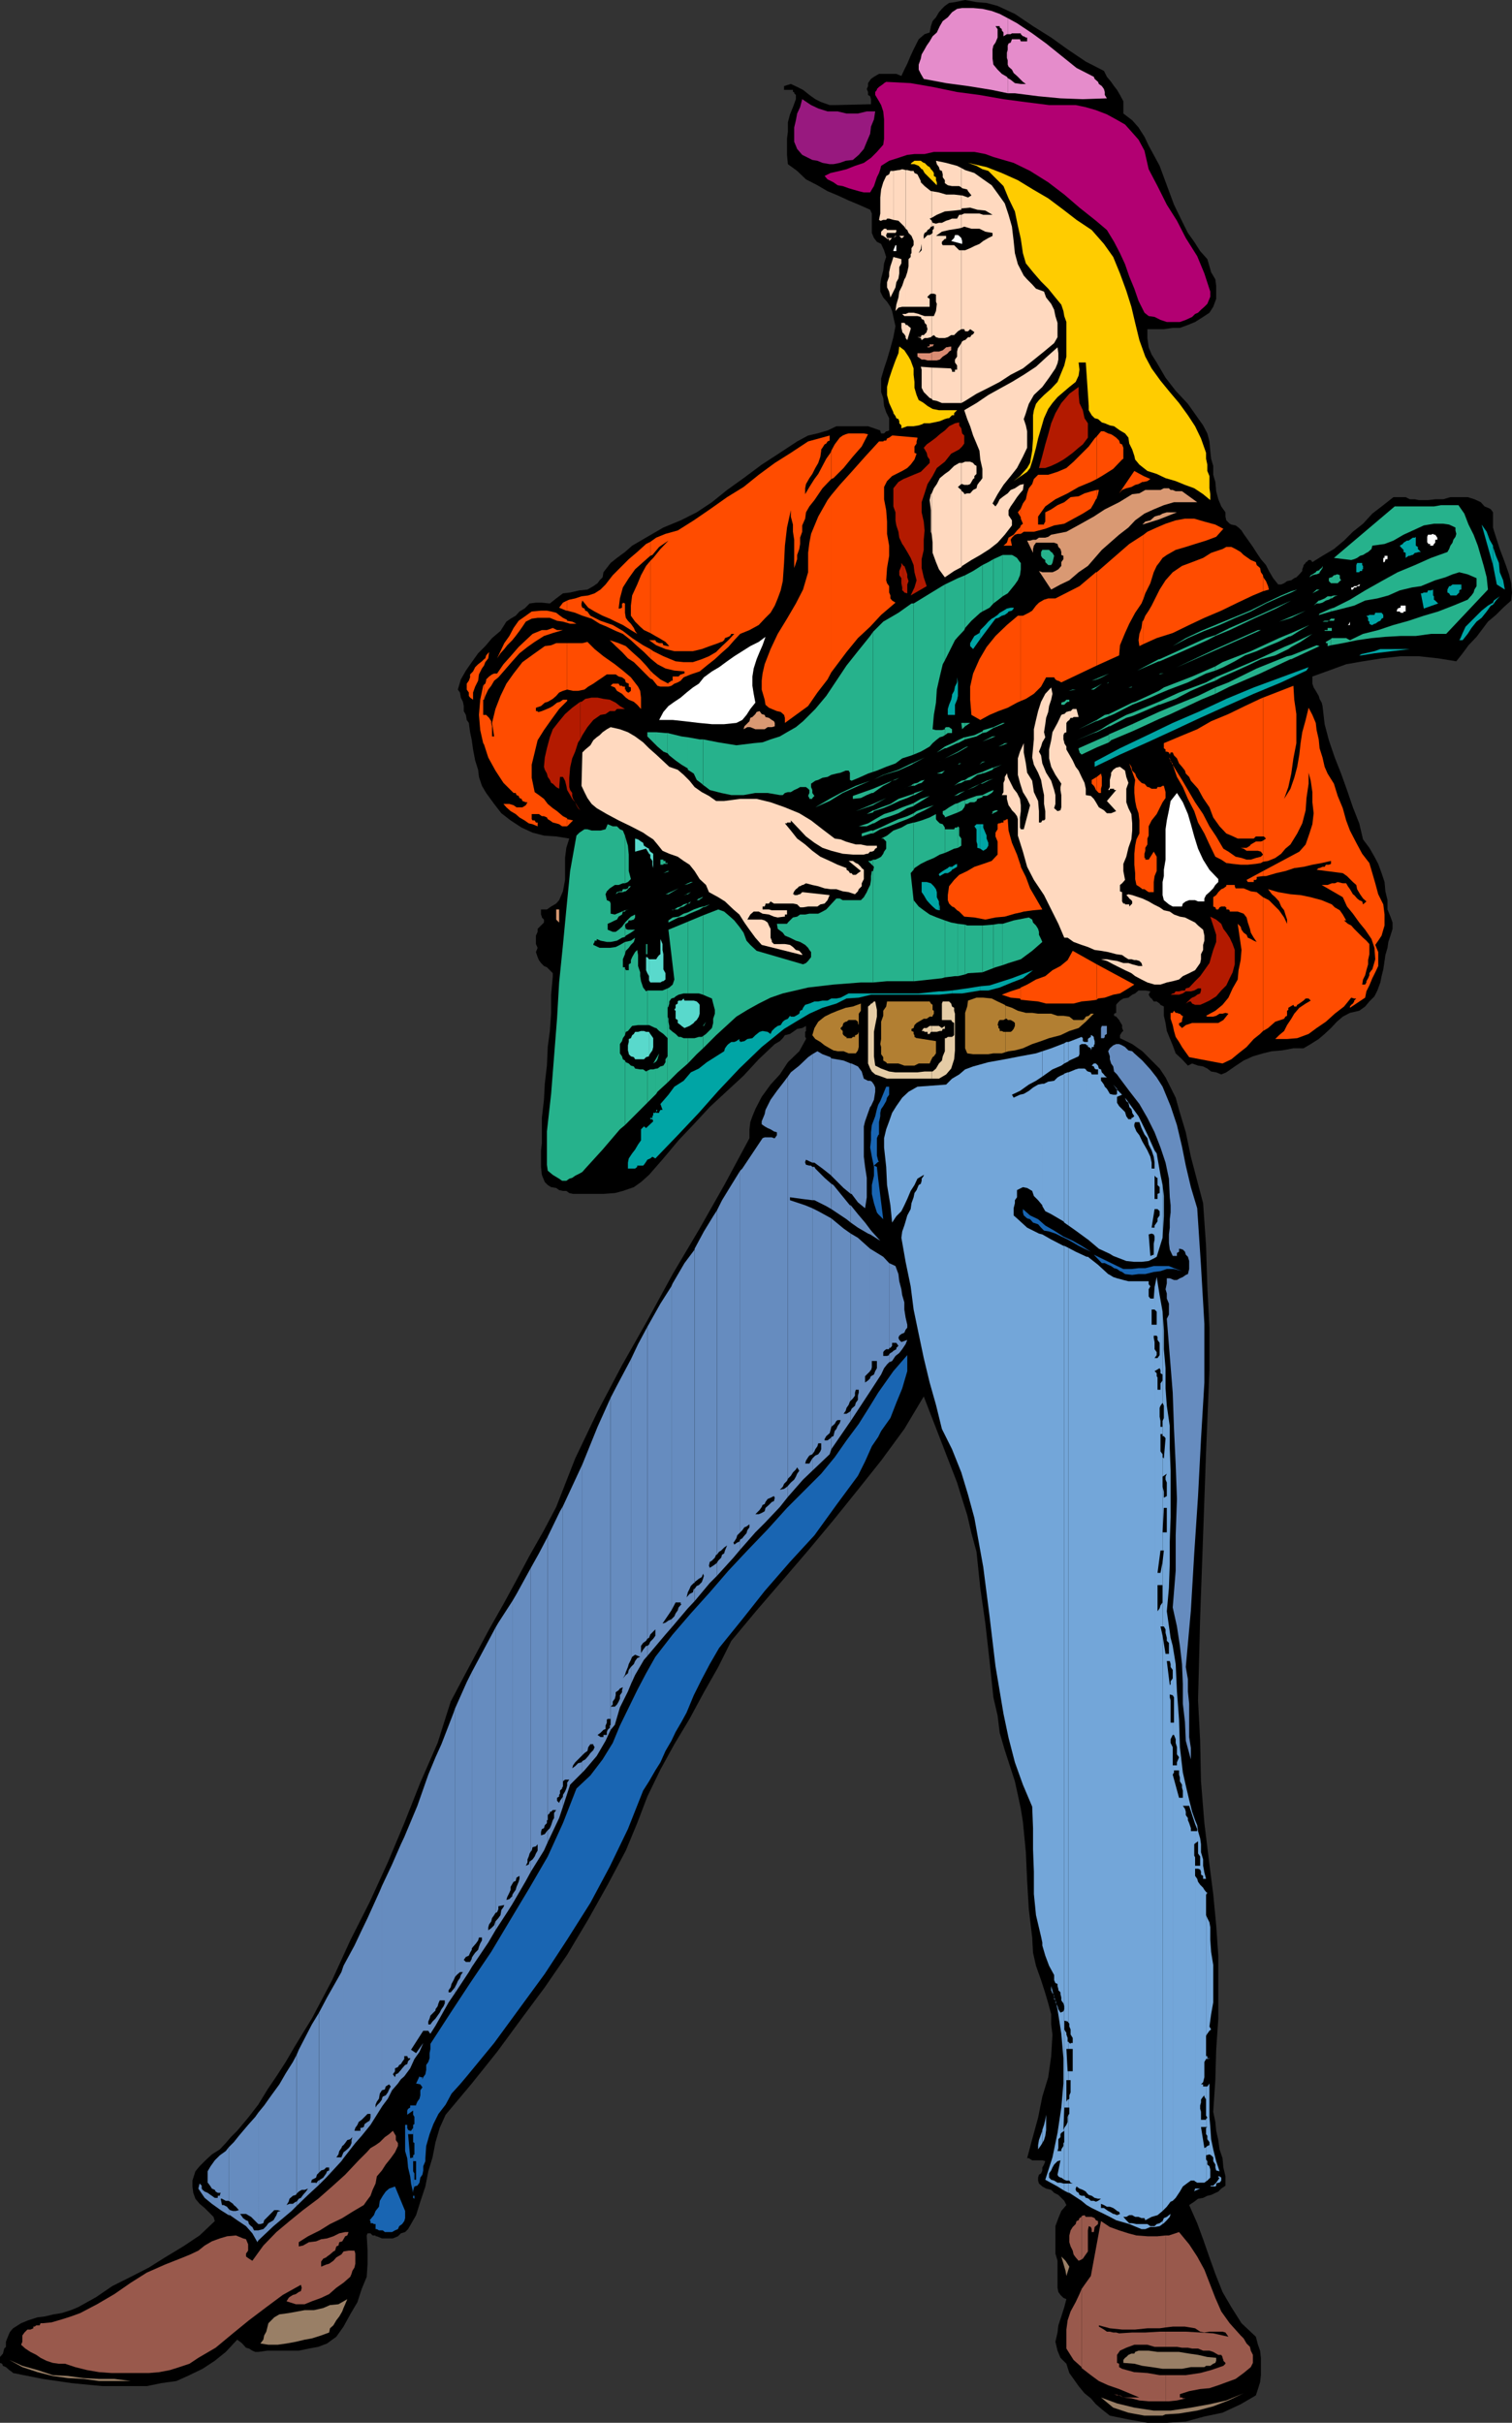
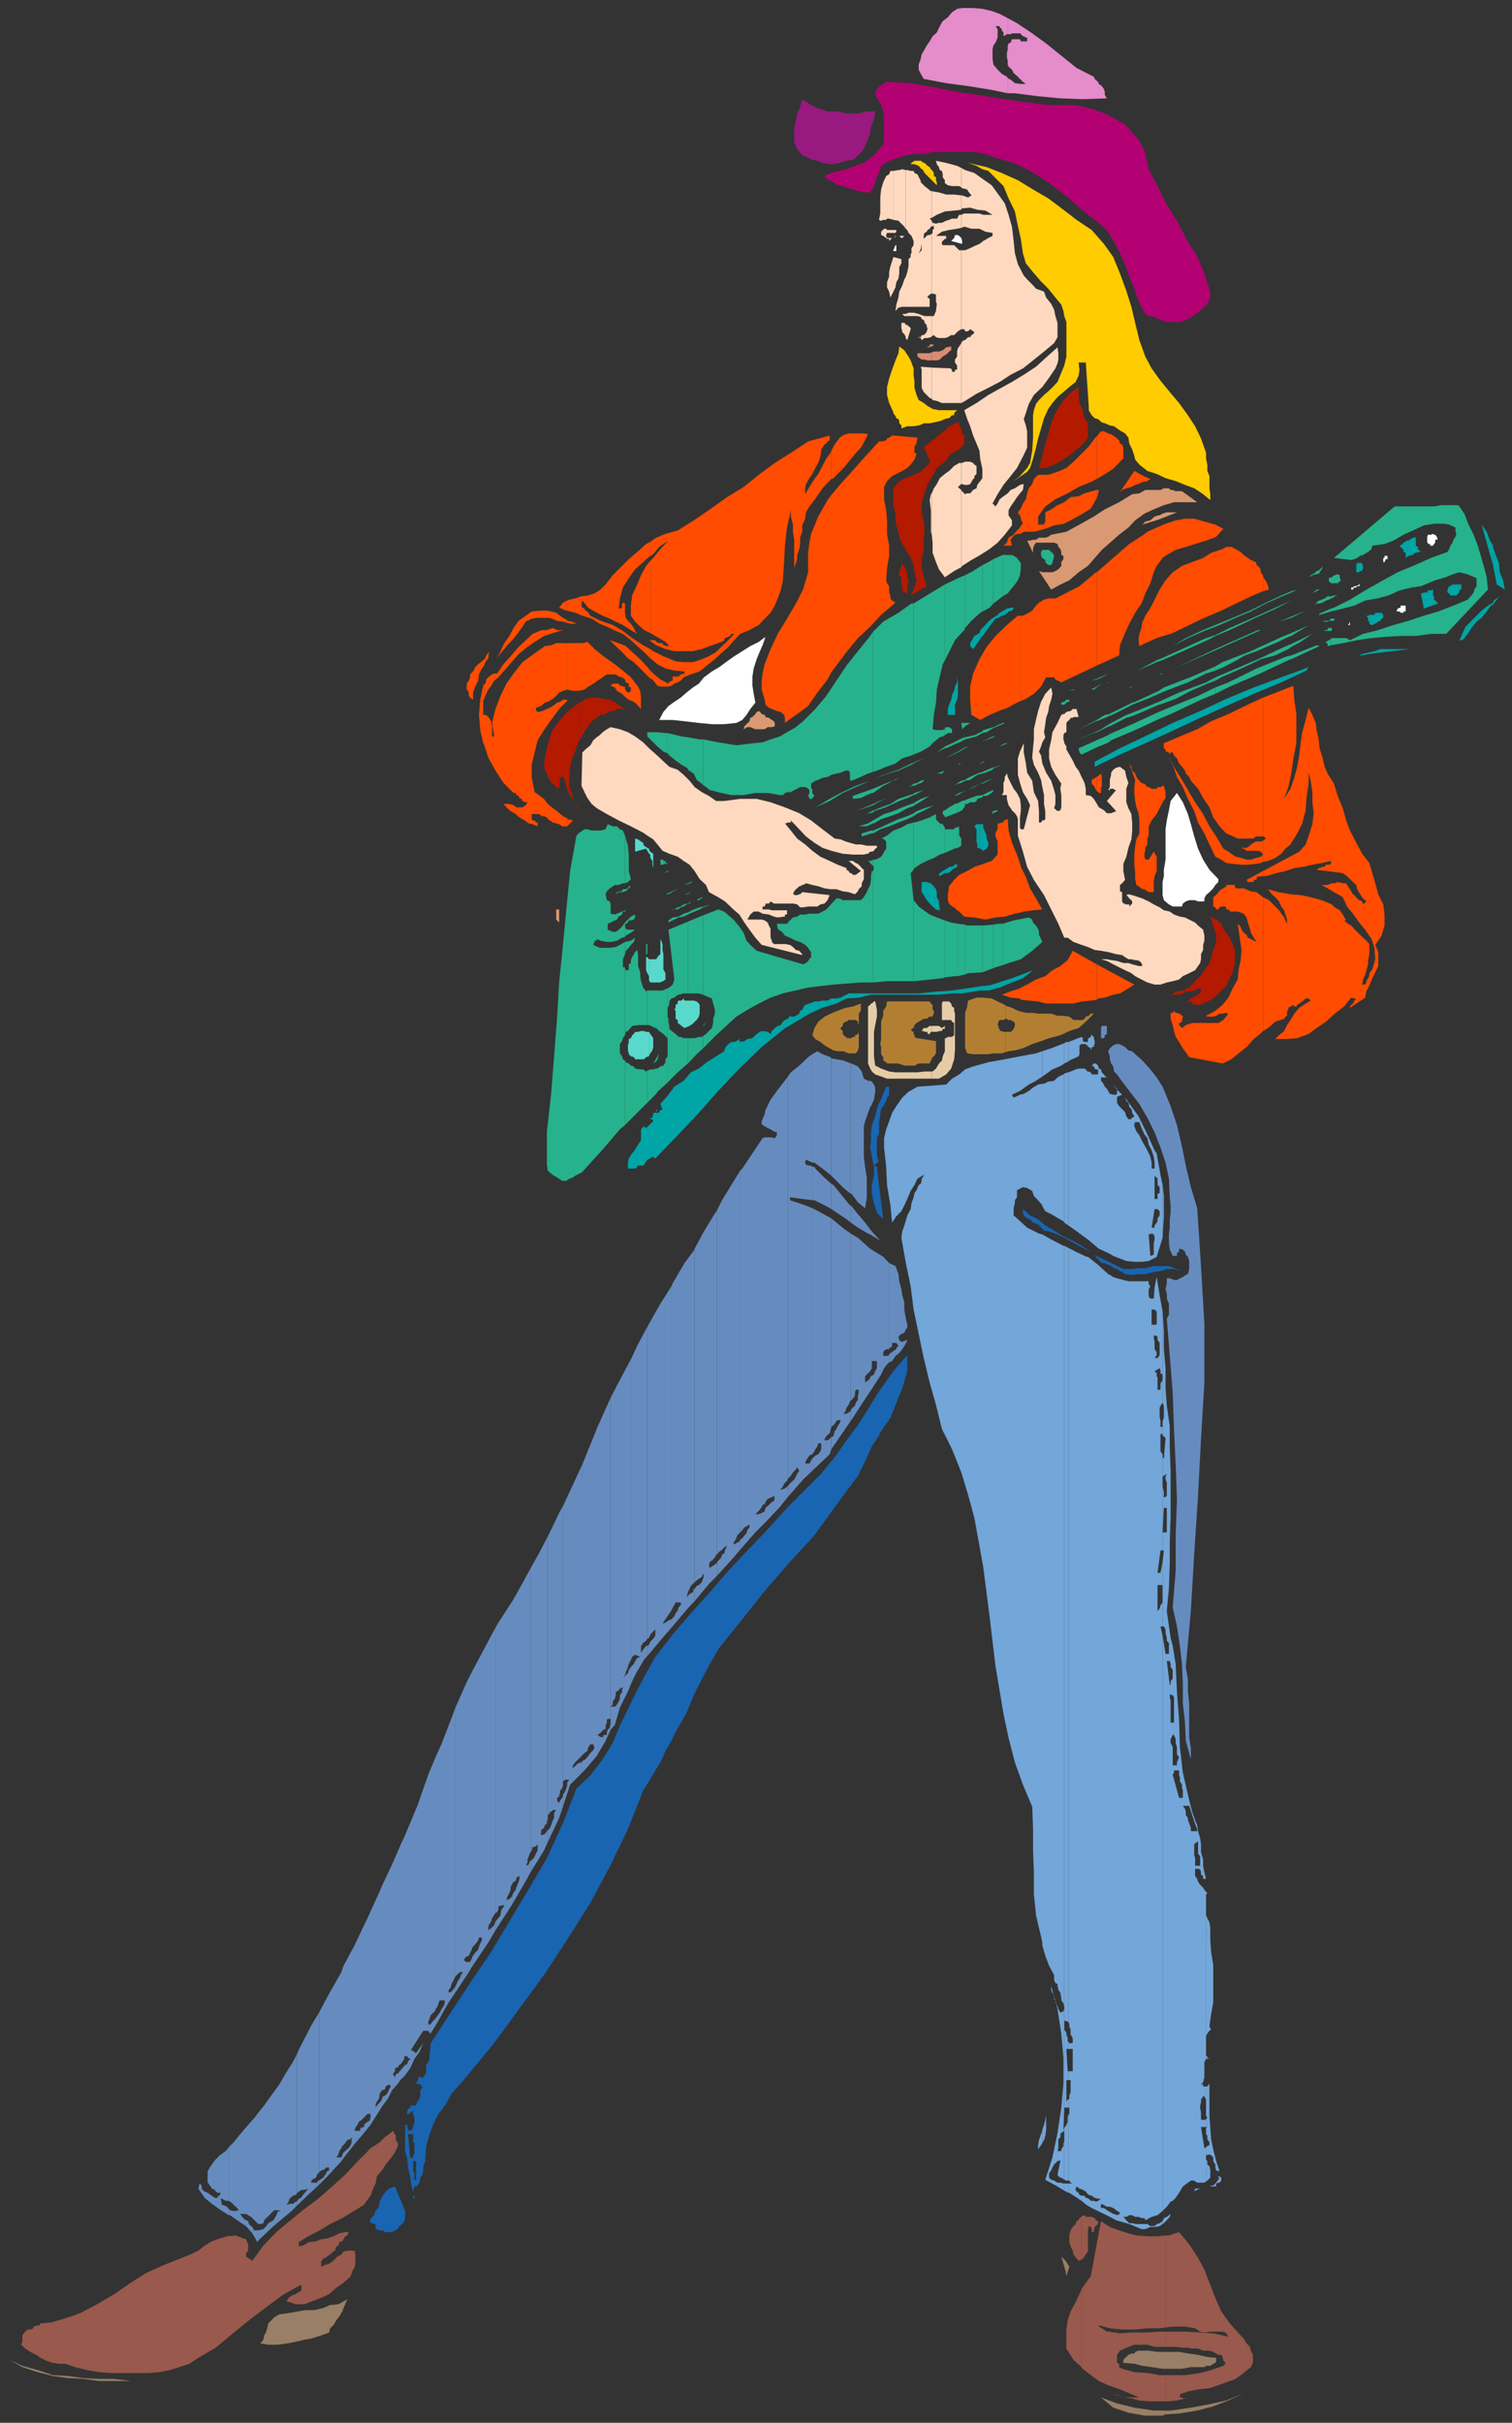
<svg xmlns="http://www.w3.org/2000/svg" width="358.301" height="574.098">
  <rect width="100%" height="100%" fill="#333333" stroke="none" />
-   <path d="m261.602 16.8.699 1.4 1 1.198.699 1 .703.903.7 1.199.8 1.5v2.898l2.098 1.602 1.5 1.7 1.402 2.198 1 2.102 2.598 4.8 1.699 4.598 1.703 4.602 2.098 4.3 1.199 2.4 1.5 2.1 1.402 2.2 1.7 1.898.5 1.7L287 64.5l1 1.7.203 1.5v3.1l-.703 1.9-.898 1.398-1.5 1-1.899 1.203L281.5 77l-1.898.7h-1.7l-2.101.3h-3.899v2.098l.301 2.203.7 1.699 1.199 1.898 2.101 3.602 2.399 3.098 2.898 3.101 2.402 3.399 1.2 1.703 1 1.898.5 1.899.199 2.203.199 1.898.5 1.7v2.101l.5 1.7.203 2.198.5 1.903.7 1.699 1 1.398v1l.199.903.8.797.399.203 1 .199.699.5.703.7.5.8 1 1.398 1.2 1.7.898 1.402 1 1.5 1.199 1.398.703 1.403 1 1.699 1.2 1.5h.699l.699-.3.699-.5 1-.2.703-.5.5-.2.7-.702.699-.797v-.403l.3-.8v-.2l.5-.5v-.199h.2l.5-.5h.5l.398.5 2.402-1.5 2.7-1.601 2.398-2 2.102-2.098 2.398-1.902 2.203-2.399 2.598-2 2.402-1.898h2.899l1 .5h1.199l.902.199h2.2l1.699-.2H342l1.703-.5h4.098l1.601.5 1.5.7.899 1 1.199.5.3.2.5.698V125l.2.7.703 2.198.7 2.2.8 2.101.7 1.899.699 2 .5 2.101.199 2.2-.2 1.902-1.898 1.699-1.703 1.7-1.898 1.6-1.5 2-1.2 1.598-1.902 2-1.398 1.903-1.5 1.898L340.8 156l-4.598-.5h-4.3l-4.5.5-4.403.7-4 .698-4.098 1.5-3.902 1.403V162l.3.898.5.801.7 1.2.203.699.5.902.2.8.5 4.298 1 3.8 1.398 4.102 1.5 3.8 1.402 3.9 1.399 4.1 1.5 3.798.898 3.8 1.5 2 1.203 2.102.899 1.7.8 2.198.7 2.102.199 2.2.5 2.1v2.2l.699 1.7.5 1.398v1.5l-.5 1.601-.5 1.5-.2 1.399-.5 1.703-.198 1.398-.301 2-.399 1.602-.3 1.5-.7 1.898-.699 1.399-1.203 1.203-1 1.199-1.398 1-2.2.5-1.699.898-1.402 1.2-1.399 1.5-1.5 1.402-1.402 1.2-1.898 1.198-1.7 1H306.5l-2.7.5-2.398.2-2.101.5-2.399.703-2.199 1-2.101 1.398-2 1.399-1.2.5-1.199-.5-1.203-.2-.898-.699-1-.5-1.2-.199-1.402-.5-1 .5-1.398-1.5-1.5-1.402-.7-1.899-.699-1.699-.703-1.7-.297-1.902-.402-1.699V238.5l-.801-.402-.2-.297-.698-.5h-.7l-.5-.703-.3-.2-.399-.699.399-.8-1.2-.2h-1.601l-.801.7-.7.3-.898.7-1.199.199-.8.5-.2.203-.5.5-.203.297V240l-.5.2v.5l.5.198.703.801.2.399.5.8v.7l.3.703-.3.199-.5.8v.7l2.898 1.398 2.402 1.7 1.899 1.902 2.199 2.2 1.402 2.1 2.399 4.798.8 2.902 1.598 5.3 1.203 5.798 1.5 5.703 1.399 5.297.699 10.101.3 9.602.5 9.797v10.101l-.8 19.399-.7 19.703-.699 19.5-.5 19.597.5 9.602.2 9.598.8 9.902 1.2 9.8.898 7 .703 7.4.5 7.198v14.903l-.5 7.398-.203 7.2-.5 7.5.5 2.402.203 2.097.5 2.2.297 2.203.703 2.097.2 2.2.5 2.101v2.2l-1 .699-.7.703-1.703.797-.898.203-1 .5-1.2.199-.902.7-1.2.8 1.903 4.3 1.399 3.798 1.5 4.3 1.398 3.903 1.703 4.297 2.098 3.601 2.402 3.801 3.399 3.2.5 1.898.5 1.402.199 1.7v4.1l-.2 1.7-.5 1.598-.5 1.5-3.601 2.101-4.297 2-4.3.899L281 573.8l-4.5.297h-4.598l-4.5-.797-4.402-.903-1.898-1.5-1.399-1.199-1.203-1.398-1.5-1.203-1.398-1.7-1.2-1.699-1-1.398-.699-2.203-1.402-1.399-.7-1.699-.5-2.102.5-2.199.2-1.699.699-2.102.703-2.199.5-1.898-.703-.301-.7-.7-.5-.702-.198-1v-6.399l-.5-1.699v-6.5l.699-1.902.699-1.7 1.203-1.398-.5-1-.703-.7-.7-.702-1-.5-.698-.7-1.2-.3-.902-.5-.797-.7-.203-.699V516l.203-.7.5-.3.297-.7v-.702l.402-.7.301-.8-.703-.2h-2.398l-.801-.5h-.399l1.2-4.5 1.398-5.097 1-5 1.402-4.602.7-5 .3-5.101-.3-2.399v-2.398l-.7-2.602-.699-2.398-1-3.102-1.203-3.398-.7-3.102-.198-3.601-.801-6.7-.399-6.699-.3-6.8-.7-7.2-.5-3.101-.699-3.297-.703-3.203-1-3.098-1.398-4.3-1.2-4.102-.5-4.098-1-4.3-.902-8.602-1-8.899-1.2-8.398-.898-8.602-1.199-4.398-1-4.301-1.203-3.8-1.2-3.9-7.898-20.402-4.601 7.7-5.5 7.5-5.5 6.902-5.801 7.2-6 7.198-6 7-6.2 7.2-6 7.203-3.097 6.199-3.402 6-3.399 6.3-3.601 6-3.301 6-3.098 6.4L151 432l-2.7 6.5-4.3 8.098-4.598 8.203-5 8.398-5.3 7.7-5.5 7.402-5.801 7.898-6 7.5-6.2 7.399-1.398 3.101-1 3.399-.703 3.601-1 3.301-.7 3.598-1.198 3.601-1 3.2-1.899 3.3-.703.7-1 .3-.7.7-1.198.5H90.5l-1.2-.5H89v-.2h-.7l-.5-.5h-.698l-.2.5.2 3.602v3.097l-.2 3.102-1.199 2.898-1 3.102L83 548.398l-1.598 2.903-1.699 2.398-2.203 1.602-2.098.797-2.199.402-2.402.5h-7.399l-2.199.3H60.5l-.7-.3-.8-.5-.7-.2-.198-.202-.7-.797-.5-.403-.699-.5-2.703 2.903-2.598 2.097L48 561.301l-3.098 1.5-3.101 1.398-3.598.5-3.402.7H24.203l-7.203-.7-6.898-1-7-1.398-.2-.203-.699-.5-.8-.7-.7-.3-.203-.5-.5-.2V558.5l.703-.8.297-1.2.402-.402v-1.2l.301-.8.5-1.2.2-.398.699-.8L5 550.5l1.703-.7 2.2-.702 1.699-.2 2.101-.5 1.899-.3 2.199-.7 1.699-.699 4.3-2.398 3.802-2.602L31 539.5l4.3-2.2 3.802-2.402 4.3-2.597 3.899-2.602 3.601-3.398-.3-1-1.2-1.203-.902-.899-1.2-1-1-1.199-.5-1.402-.198-1.5v-1.399l.699-2.199 1-1.2 1.402-1.402 1.5-1.398 1.899-1.2 1.398-1.5 1.203-1.402 1.5-1.5 2.598-3.097 2.402-3.102 2.2-3.601L65.5 492l2.203-3.402L69.801 485l2-3.3 2.101-3.4 4.801-9.1L83 459.8l4.602-9.1 4.3-9.4 3.899-9.3 3.8-9.602 4.102-9.398 3.098-9.8 2.902-5.5 3.098-5.802 3.101-5.8 3.399-6 3.101-5.7 3.098-5.8 3.402-6 2.899-5.5 4.5-11.5 5.3-11.098 5.801-11 6-10.602 6-11 6.399-10.8 6-10.598 5.8-10.8v-2.102l.2-1.7.5-1.398.699-1.7 1.5-2.902 2.102-2.898 2.199-2.402 1.902-2.899 2.7-2.601 1.597-2.899V246l-.2-.3v-1.2l.2-.2v-1.202l-.898.5-1.2.203-.699.5-1 .699-1.203.3-.5.7-.7.7-1.198.698L179.8 251l-3.598 3.898-3.902 3.602-4.098 3.8-3.8 4.098-3.602 3.801-3.598 4.301-3.402 3.898-1.899 1.7-1.699 1.203-2.601.898-1.899.5-2.703.2h-7.2l-.898-.2-.699-.5h-.8L132.5 282l-.7-.5-1.198-.2-.801-.5-.7-.702-.699-1.7-.199-1.898v-3.902l.2-1.7v-6l.5-4.3.199-3.797.5-4.301.199-4.402.5-3.797.3-4.301v-4.3l.399-4.4v-.702l-1.398-1.399-.7-.3-.699-.7-.5-.699-.3-.7-.403-1.202.402-1-.402-.899v-2l.402-.898v-.703l.801-.797.7-.703v-.7l-.5-.5v-.199l-.2-.5V215.5h1.399l1-.7 1.199-.702.699-.797.902-2.102.5-2.699v-5.2l.301-2.402.7-2.199-3.102-.5-2.899-.199-2.699-.7-2.601-1.202-2.602-1.7-2.2-1.699-1.698-2.199-1.899-2.602-1-1.699-.703-2.101-.2-1.7-.698-2.199-.5-2.601-.301-2.2-.399-1.898-.3-2.2-.5-.702-.2-1.2-.5-.898v-1.2l-.199-1-.5-1-.203-1.202-.5-.7.703-2.398 1.2-2.102 1.398-2 1.5-2.097 1.699-1.703 1.602-1.899 2-1.699 1.398-2.2 1-.702 1.203-.7.899-1 1.199-.699L125.5 143l1.5-.2h1.402l1.899.2 1.5-1.2 1.601-1.202 1.7-.2 2.199-.5 1.902-.199 1.399-.8 1-.7.5-.699.699-.7.199-1.202 1.703-2.2 1.5-1.199 1.899-1.398 1.699-1.5 3.601-2.102 3.801-2.199 4.098-1.7 3.8-1.902 3.602-2.398 3.598-2.902 3.902-2.797 4.297-3.203 4.3-2.797 4.102-2.703 2.598-1.399 2.203-.5 2.399-.699 2.101-1h7.5l2.899 1v.2l.199.5h.699l.5-.5h.203l.5-.2v-2.902L210 97.699l-.5-1.5-.2-1.898-.5-1.403V89.7l.7-2.398.703-2.102.797-2.7.703-2.602.5-2.597-.5-2.203-.3-1.399-.403-1-.797-1.199-.902-1-.7-1.402v-1.7l.2-1.398.5-1.902.199-1.7.5-1.5-.5-1.597-.7-1.5-1-.5-.698-.903-.5-1.199v-4.601l-.399-.899L203.5 48.5l-2.398-1-2.602-1.2-2.398-1-2.399-1.402L191 42.5l-2.098-2-2.199-1.602-.203-2.199v-3.8l.203-1.7V29l.5-1.902.7-1.7.699-1.898v-1l-.399-.402V21.8h-.3v-.5H185.8v-.903l1.601-.5 1.5.7 1.399.703 1.5 1.199 1.402 1 1.399.7 2 .698h1.601l8.2-.199V23.5l-.2-.7-.5-.3v-.7l-.3-.702.3-.7V19.7l.7-1 .699-.5 1.199-.699h4.101l1.2.5.699-1.5.699-1.402.8-1.899.7-1.5.703-1.398.5-1 1.399-1.203L220.3 7.7l.3-1.5.4-1.2.8-.902.7-1.2.703-.8.7-.7 1-.699L226.3.5l2.402-.5 2.7.5 2.398.2 2.601.698 4.098 1.903 4.3 2.898 4.302 2.7 3.898 2.8 4.3 2.899 4.302 2.203" />
  <path fill="#e58ccb" d="M238.8 22.098h1.7l5.5.703 5.3.5 5.302.199 5.699-.2-.5-.8v-.7l-.2-.702-.5-.7-.699-.5-.199-.5-.8-.699-.2-.5-4.101-2.101-3.602-2.899-3.598-2.898-3.3-2.403L241 5.5l-2.2-1.2v3.798h.7l.3-.2h2.102v.2l.5.5h.2l.5.3h.3v.903h-1.5l-.199-.5h-1.902l-.301.797-.5.203-.2.5v4.5l.2.5.8.699.403.8.797.7.203.2 1.2 1.198.699.5h-1.2L240.5 19.7l-1-.8-.7-.399v3.598" />
  <path fill="#e58ccb" d="m238.8 18.5-.198-.3-1.2-.7-1-1-1-1.2-.199-1.402V11.7l.2-.898.5-.703.5-1.2v-2l-.5-.699h1v.3l.5.398V7.2l.398.5v.899l.8-.5h.2V4.3l-1.899-1L235 2.598l-2.2-.5-2.198-.2H228l-1.2.2-1.198.8-1 1.2-1.2.902-.699 1.2L222 7.7l-1 .898-.7 1.203-.698 1-.5.898-.7 1.2-.199 1-.5 1.402V16.5l.5 1 .7 1.2 5.3 1 5.2.698 5.597.903 3.8.797V18.5" />
  <path fill="#e58ccb" d="M238.8 10.8v.9l-.198.8v1.2l.199.698v.903-4.5" />
  <path fill="#b20072" d="m254.902 24.898 2.399.5 2.402.7 2.598 1L264.5 28.3l2.102 1.199 1.699 1.898 1.5 1.7 1.402 2.601 1 4.399 2.098 4L276.5 48.5l2.402 3.8L281 56.399l2.703 4.301 1.7 4.102 1.398 4.297V70.3l-.2.5-.5 1.199-.699.7-.8.698-.7.7-.699.3-.703.7-1.5.703-1.398.5H276.5l-1.5-.5-1.398-.703-1.399-.2-1-.8-1.402-2.797-1-2.903-1.2-2.898-1-2.902L265.403 60 264 57.3l-1.7-2.8-2.597-2.2-3.902-3.1-3.598-3.102-3.8-2.899-4.301-2.699-3.899-1.902-4.8-1.399-1.903-.699-2.598-.5h-9.601l-2.2.5h-2.398l-1.703.2-2.098.698-2.199.7-1.902 1.203-.2.797-.3.902-.5 1-.399 1.2-.3.898-.5.8-.399.7h-1.5L203.5 45.3l-1.398-.403-1-.3-1.399-.5-1.203-.2-1-.699-1.398-.699-.7-.8 1.399-.7 2.199-.5 1.602-.402 2-.797 2.101-.703 1.7-1.2L207.8 36l1.5-1.7.199-1.402v-4.597l-.2-1.903-.5-1.5-.5-.898-.898-1.5v-.7l.399-.5v-.202l.5-.5.3-.2.7-.5.199-.199.5-.3 5.8.3 5.2.899 5.8 1.203 5.302.699 5.699 1 5.3.7 5.5.698h6.301" />
  <path fill="#98197f" d="m207.402 26.398-.3 1.903-.7 1.699-.199 1.7-.8 1.898-.7 1.703-1.203 1.398-1.398 1.2-1.7.199-1.402.5-1.5.3h-.898l-1.7-.3-1.199-.5-1.203-.2-2.398-1.199-1.2-1.398-.699-1.703v-3.399l.399-1.699.3-1.602.7-1.5.5-1.898 2.101 1.398 1.7.801 2.199.7h2.398l2.102.5h2.699l2.101-.5h2" />
  <path fill="#d98c73" d="M220.8 85.398h1.2l.703-.199.7-.699.8-.5.399-.3.3-.4.5-.3v-.902l-1.199.203-.8.699-.903.3h-1.2l-.5.2v1.898" />
  <path fill="#d98c73" d="m220.8 83.5-.5.2h-2.898v.8l.301.2.7.5h.699l.699.198h1V83.5m-.001-1.402h.2l.3-.5h-.5v.5" />
  <path fill="#d98c73" d="M220.8 81.598h-.5v.5h-.5v.203h.5l.302-.203h.199v-.5" />
  <path fill="#fc0" d="m258.703 54.5 2.899 3.3 2.199 3.098 1.601 3.903 1.5 4.097 1.2 3.801L269 76.5l1 4.098 1.402 3.902 1.5 2.8L275 90.2l2.203 2.698 2.2 2.602 2.097 2.898 1.703 2.602 1.399 2.898 1.199 3.403v1.398l.3 1.399v1.5l.5 1.203v2.898l.2 1.399v1.402l-1.7-1.402-2.101-1.399-2.2-.8-2.198-.899-2.399-.7-2.101-1-2.2-.702-1.902-1.5-1-1.2-.2-.898-.5-1.5-.698-1.402-.2-1.399-.8-1-1.2-.699-1.402-1-1-.2-1.2-.5-.698-.202-.899-.797-.8-.203-.7-.7L258 97.2v-1l-.7-10.3h-1.698l.199 1.699-.2 1.402-.699 1.5-1.5 1.2L252 92.897l-1.398 1.2-1.2 1.402-1 1.398-1 2.2-.699 2.402-.703 2.398-.5 2.2-.7 2.601-.698 2.2-.7.902-1 .699-1.199.8-1 .7 1.5-1.2.899-1 .8-.902.7-1.199.5-2.898.199-2.903v-5.5L245 97.2l.5-1.5.703-.898 1.2-1.203 1.699-1.5 1.5-1.598.898-2.2.703-1.702.5-2.098v-8.2l-.5-1.402L252 73.7l-.5-1.5-1.398-1.699-1.7-2.102-1.699-1.699-1.902-2.199-1.7-2.102-.699-2.398-.5-3.402-.699-3.098-.703-3.402L239 47l-1.2-2.902-3.597-3.598-1.402-.402-1.399-.797-2-.703 4.399 1L237.402 41l3.801 1.7 3.598 2.198L248.402 47 252 49.7l3.102 2.398 3.601 2.402m-40.101 46 .3-.2h1.399l1-.202 1.402-.297 1.2-.5.699-.203h.3l.7-.7h.5v-.5l.699-.699H222.5l-1.5-.3-1.2-.7-.898-.699-.3-.2v5.2m0-5.2-.899-.5-.5-1.202-.5-1.7V90.5l-.203-1.7v-1.5l-.7-1.902-.5-.898-1-1.5-1.198-.902-.2 1.601-.699 1.7-.8 2.199-.7 2.101-.5 2v1.899l.5 1.902 1 2.2v.198l.5.7.2.5.5.203.199.5v.5l.5.5v.699L215 101h1.5l1.203-.2.899-.3v-5.2m0-55.202.5.902L222 43.898V43.2l-.2-.5V42l-.5-.3V41l-.3-.5-.398-.402-.301-.5-.5-.297-.7-.703h-.199l-.3-.2v1.7m0-1.7-.399-.3h-1.5l-.703.5-.2.3h.903l1 .403.7.797h.199v-1.7" />
  <path fill="#d99973" d="m183.602 172.098-.7.203h-1l-.699.5H179l-1.2-.5h-.698l-.899.5.2-.703 1.199-1.2.199-.8.5-.2.699-.699.3-.5.7-.199.5.7.703.198.2.5.8.2.7.5.5.3.199.403v.797m-51.102 46.5-.7-.7V215.5h.7v3.098m142.102-95.5 4.3-1.7H276.5l-1 .301-.7.399h-.198v1m0-1-1 .3-1 .903-1.2.297-.699.703 3.899-1.203v-1m0-1.898 1.199-.5 2.402-.7h5.5l-3.601-2.602h-1.5l-.7-.3h-.5l-.402-.399h-1.2l-.8.399h-.398v4.101m0-4.101h-3.2l-1.402.8-1.7.2-3.097 1.902-3.402 1.7-2.598 1.698-3.402 1.903-3.098 1.699-3.601.7-.7.5-.699.198h-1.5l-.703.5h-.7l-.698.2h-.7l1.399 2.902v-.902l.199-.797.5-.703h4.3l.802.3.199.7.5.5.199.703v.699l.5.2v.8l-.5.7v.898l-.7.8-.698.403-.7.297H247l-.797-.297 2.899 4.398 2.199-1.199 2.101-1 2.2-1.902 2.199-1.5 3.3-3.797 4.102-3.602 2.2-1.699 1.597-1.7 2.203-1.6 2.2-1 1.199-.5v-4.102" />
  <path fill="#00a5a5" d="m309.602 158.898-6 2.801-6.5 2.7-6.5 2.902-6.2 2.797-6.199 2.902-6.3 2.898-6.5 2.903-6 2.898V180.5l6-3.2 6.5-3.1 6-2.9 6.5-2.8 6.199-2.902 6.5-2.7 6.5-2.398 6.5-2.402-.5.8M222.5 235.7l3.102-.302v-.699l-2.2.2h-.902v.8m0-.801-4.797.5h-16.601l-1.899 1-1 .2H197l-.898.5h-1.2l-1 .203H193l-1.2.5-1 .297-.5.703-.198.5-.5.199-.2.7-.8.5-.399.198h-.8l-.2-.199-.5.7-.703.3-.5.399-.5.8-.7.2-.698.5-.7.703-.3.699-.7-.5-1.199-.2-.703.2-1 .8-.7.7-1.198.2-.7.5-1 .198v-.199h-.199v-.5l.2-.199-.2.2-.703.5-.5.198h-.7l-.698.5-.301.301-.5.7-.2.699-1.898 1.203-2.203 1.398-1.898 1.5-1.899.899-1.703 2-2.2 1.402-1.398 1.898-1.902 2.2.5 1.402h-.5l-.297.5v.2h-.703v-.2l.3-.5h-.3v.5l-.2.2h-.5v.5l-.198.3v.398h-.5v.301h.5l.199.5-1.7 1.602-.5-.403-.699.7v2.601l-.699 1-.703 1.2-.7.902-.8 1.199-.2 1v1.398h1.7l.5-.398v-.3h1.402l.2-.2.5-.7.3-.5.7-.3.5-.402.699.402 5.3-5.5 5-5.3 4.602-5.2 5-5.3 5.297-5.102 5.3-4.297 2.802-1.703 3.199-1.899 3.101-1.398 3.301-1 2.399-1.203 2.898-.2 2.902-.699H222.5v-.8m0-19.199h.203v-.9l-.203-.702v1.601" />
  <path fill="#00a5a5" d="M222.5 214.098v-.5l-.5-1v-1.2l-.2-.699-.5-.699-.698-.7-1-.3h-1.2v2.398l.5.7.7 1.203.699.797.699.703.8.699.7.2v-1.602m0-6.798.203.298.5-.297.7-.403h.699l.8-.5.2-.3v-.7h-.7l-.3.301-.7.399-.5.3-.699.5-.203.2v.203m3.102 28.097H228l4.3-.699v-1l-3.097.5-3.601.5v.7" />
  <path fill="#00a5a5" d="m225.602 206.098.699-.399.5-.3v-.7l-.5.2-.7.5v.699m.001-36.7h.699V167l.5-1.2.199-.902V161.7l-.2-1.199v1.2l-.5 1-.198 1-.5.898v4.8m0-4.801v.3l-.2.903-.5 1.199-.3 1v1.398h1v-4.8M232.3 234.7h1.903l2.7-.7 2.898-1.2 2.601-1 2.399-1.902-5 1.903-5.301 1.699-2.2.2v1m0-33.602.7.5.8-.5.403-.7v-.699l-.402-1V198l-.301-.7-.5-1.202v-.797h-.7v5.797" />
  <path fill="#00a5a5" d="M232.3 195.3h-.898l-.5.5.5.7v2.898l.2.7v.8l.699.2V195.3m-.001-43.902 3.602-4.8.7-.2.8-.5.7-.199.699-.5.199-.3.8-.2.403-.5V144h-.703l-.898.2-.801.5-.899.5-.5.5-1 .698-.402.2-.797.703-.703.797-.7.703-.5.5v2.097" />
  <path fill="#00a5a5" d="m232.3 149.3-.198.7-1.2.7-.3.5-.7 1.198v.7l.7.703 1.699-2.403v-2.097m90.301 5.999 3.101-.5v-.5l-3.101.7v.3m0-.3-.5.3h.5zm0-19.7h.199v-.402H323v-.8l-.2-.2v-.5h-.198v1.903m0-1.903h-1l-.2.5v1.7h.7l.199-.297h.3v-1.903m3.102 21.402 8.399-1h-7l-1.399.5v.5m0-7h.2l.699-.5.5-.202.3-.5.399-.2v-.699l-.399-.5h-1.5l-.199.5v2.102m0-2.101H324.5l-.297.198h-.402l.402.5v.7l.297.203v.5l.5.297h.203l.5-.297v-2.102m11-5.101.7 3.601L340.8 143l-.7-.7-.3-.202v-.797l-.2-.203v-1.399l-.5.2h-.699l-.199.5h-.8l-.403.199h-.297m.001-9.798-.703-.702v-.5l-.5-.297v-2.102l-.2.2h-.5l-.698.5-.301.199h-.399l-.8.5-.2.3-.699.403.2.297.5.5.199.203v.5l.5.199v1.2l.699-.5h.3l.5-.2h.2l.5-.5h.199l.703-.2h.5m9.399 20.9h.5l1.199-1.5.902-1.4 1.2-1.5 1.199-.902 1.199-1.5 1-1.398.5-.2v-.5l-1.2.7-1.5 1.2-3.8 3.8-.7 1.5-.5 1.2v.5" />
  <path fill="#00a5a5" d="m346.102 151.2-.301.5h.3zm0-11.5h.199v-1.2h-.2v1.2" />
  <path fill="#00a5a5" d="M346.102 138.5h-1.899l-.5.398h-.3l-.403.801v.7l.402.199.301.5h1.399l.699-.7v-.5l.3-.199V138.5m7.699 4.8.7-1 .902-1-1.402 1-.2.5v.5m0-9.402.903 4.602 1.899 1.2-.399-2.2-.8-1.902-.2-2.2-.703-1.699-.7-2.101v-.297 4.597" />
  <path fill="#00a5a5" d="m353.8 129.3-.8-1.402-.7-1.898-1.198-1.7 2.699 9.598v-4.597" />
  <path fill="#ff4c00" d="m114.703 176.398 1 3.102 1.7 3.098 1.898 2.902 2.402 2.398h.5l.2.5.5.2.199.5.5.203.199.5.8.297H125l-.398.703-.801.5h-1.399l-.699-.5-1-.301h-1.402l.699.8 1 .9 1.203.698.899.801 1.199.7 1 .699.902.203 1.2.5v-.903H127l-.297-.5h-.5l-.203-.3v-1.2h1.703l.7.5h.5l.699.301.199.399.5.3.699.5.8.2.7.203.703.5h1.2v-1.903l-1-.5L132 192.2l-1-.699-1.2-1-.898-1.2-1.199-.902-1-.699-.703-3.398V181.2l.703-2.898.7-2.903 1.5-2.398 1.699-2.402L132.5 168l1.902-1.902v-.297h-1l-.699.5-.703.199-1 .8-.7.4-.698.3-1.2.5-.699.2h-.3v-.2H127v-.8l1.203-.4.899-.8.699-.2 1.199-.702.8-.7.7-.8.902-.399 1-.3v-11h-2.601l-1.2.5-1.5.199-2.398 1.703-2.902 2.097-2.098 2.7L120 162l-1.398 2.898-1.2 3.102-.8 3.3.5 3.2v.2-.2h-.5v-2.402l-.2-.797v-.403l-.5-.8-.699-.7h-.5v7m0-7h-.203v-3.597h.203v-3.602l-.203.301-.7 3.3-.3 3.598.3 3.602.7 3.098.203.3v-7" />
  <path fill="#ff4c00" d="m114.703 165.8.297-.902.703-1.5.7-.898.699-1.2 1-.8 1.398-1.602 1.902-2.199 1.7-1.898 1.898-1.5 1.703-1.203 2.2-1.399L131 150l2.402-.7H132l-1-.5-1.398.5h-1.2l-2.199.9-1.601 1.5-1.7 1.6-1.902 2.2-1.7 1.898-1.5 2.2h-.698l-.5.203-.7.5-.699.699v.3l-.203.7-.297.2v3.6m0-8.1.297-.802.703-.898.2-1.5-.7.8-.203.7-.297.2v1.5m0-1.5-.5.5-.902.698-.7.7-.5 1-.699.703v.699l-.3.8-.5.7v1.398l.5.7v.8l.3.403.7.5v-1.703l.5-1.399.699-1.398.199-1.5.703-1.403.5-.699v-1.5m19.699 39.601.5-.5.2-.202.699-.7-1.399-.3v-.2 1.903m0-32.403 1.399.301H137l1.5-.3.902-.7 1.2-.699 1-.7 1.199-.8 1-.7h2.101l.7.5.8.2.7.5.199.7.699.3v.7l.5.198v.801l-.5.399h-.2l-.5-.399v-.3h-.198v-.7h-.5l-.2-.199h-.5l-.3-.5h-1.399l-.5.5 1 .398.5.801 1.2.7.898.902.699.5 1.203.5.797.699.902 1v-2.7l-.199-1.6-.5-1-1.703-2.2-1.898-1.602-1.899-1.5L143 155.5l-2.098-1.7-1.699-1.702-1.203.3h-3.598v11m0-15.8.7.203h1.5l-1-.5-1.2-.203v-.2.7" />
  <path fill="#ff4c00" d="m134.402 146.898-1-.5-.699-.5-.902-.699-1.2-.3-1-.2h-1.398l-2.203.2-1.398 1-1.7 1.199-1.199 1.703-1 1.898-1.203 1.7-.898 1.902L117.8 156l.8-1.2.899-1 .703-.902 1.2-1.199.8-1 .899-1.199.699-1 .8-1.2 1.399-.702 1.402-.2h2.899l1.699.7 1.402.203 1 .297v-.7m.001-2.198 1.899.5 1.699.698 2.203.7 1.899 1.203 1.699.699 2.101 1 1.7.7 1.898 1.5 1.5 1.398 1.602 1.402 1.5 1.5v-2.2l-1.7-.902-2.601-1.699-2.2-1.699-2.398-1.402-2.902-1-2.399-1.2-.5-.699-.199-.3-.5-.2-.203-.5-.5-.199-.2-.5v-.5l.2-.7 1.402 1.7 1.5.898 1.899 1 1.699.7 1.402.703 1.7.797 1.898 1.203 1.5.898-.5-.699-.297-.7-.703-1-.7-.702-.5-.7-.198-1.199V143l-.5-.2v.2h-.2v1l-.5.2h-.3l.3-2.4.7-2.6L149 137l1.5-2.102 1.902-1.699 1.7-1.5v-3.3l-1 .5L151 130.8l-2 1.699-2.098 2.098-1.699 1.703-1.703 2.199-1.2 1.2-1.398.898-1.5.5-1.601.203-1.5.5-1.399.297-.5.203v2.398" />
  <path fill="#ff4c00" d="m134.402 142.3-1 .5-.902 1.2 1.703.7h.2v-2.4m19.699 18.5.5.2 1.199 1.5.699.2h1.902l.7-.2.699-.5.8-.3.7-.4.699-.8 1.703-.7 2.098-.702 1.699-1.399 1.902-1.5 1.5-1.398 1.7-1.5 1.398-1.602 1.402-1.5 2.2-.898 2.199-1.203 1.402-1.5 1.399-1.399 1-1.699.699-1.7.699-1.902.5-2.199.3-4.3.2-4.098.5-4.301.902-4.102v1.5l.5 1.903V126l.301 1.898v6.7l.399-1.2.3-.898v-1l.5-1.402.2-1.2v-1.5l.5-1.398v-1.5l.699-1.602.199-1.5.8-1.398 1.2-1.5 1.902-2.8 2.098-2.2v-6.7l-.2.5-1 1.4-.898 1.698-1 1.903L193 113.5l-1.2 1.898-1 1.7v-1.399l.2-1 .8-1.398.7-1 .703-1.403.7-1.199.5-1.5.199-1.398v-.301l.3-.402.5-.797.399-.203.3-.5.5-.2V103.2l-5.101 1.399-4.098 2.703-3.8 2.398-3.801 2.801-3.598 2.898-3.902 2.403-4.098 2.898-3.8 2.602-3.801 2.398-2.899.801-2.203.898-1.398 1v3.301l.5-.199 1.601-1.902 2.2-1.5-1.903 2-1.7 2.101-.698.7V150l1.199.7.902.5 1.5.898.899 1h-.399l-1-.2-.203-.5h-.797l-.703-.3-.2-.399h-1.198v.2l1.398 1 2.203.902 2.098.5h4.402l2.098-.5 1.902-.703 2-.7.7-.3h.199l.5-.399.199-.5.8-.3.399-.2.3-.5h.7l-1.398 1.5-1.5 1.399-1.399 1.402-1.703 1-1.7.7-2.097.698H162l-1.898-.199-2.899-1.199-2.402-1.2-.7-.5v2.2l1.7 1.398 1.902 1 2.098.5 2.402.2v.5H162l-.5.203h-.2l-.5.5h-1.398v1h-.3l-.5.398h-.2V162l-1.902-1-1.7-1.402-.698-.7v1.903" />
  <path fill="#ff4c00" d="m154.102 158.898-1-1.199-1.399-1.5-1.902-1.699-1.5-1.402-1.7-.7-2.101-.699 1.402 1.399 1.5 1.402 1.399 1.5 1.402.898 1.5 1.5 1.399 1.403 1 1v-1.903m0-7.198h-.301l.3.198zm0-18.802-1 1.2-1.2 2.203L151 138.5l-1.2 2.598-.3 2.402v2.398l1 1.403 1.203 1.199.899.8 1.5.7v-17.102M197 159.3l1.203-1.6 2.399-3.2 2.699-3.3 2.902-2.7 2.598-2.8 3.402-2.9-.8-.5-.403-.5v-.702l-.297-.7v-1.5l-.5-.699-.203-.699.203-2.902.5-2.899v-2.398l-.5-2.801v-2.902l-.203-2.7-.5-2.597v-2.903l.703-1.398 1.2-1.2 1-.5 1.398-.702 1.199-.7.8-.8.903-1.2.5-1.398-.5-.2v-1.5l.5-.702v-.5l.2-.7v-.199l-5.7-.5h-.3l-.7.5-.5.2-.203.5h-.5l-.2.199h-1l-3.3 3.601-3.2 3.602-2.8 3.097-2 2.403v42m0-42.001-.898 1.2-2.2 3.898-1.699 4.102-.402 2.098L191.5 131v4.598l-1.2 4.101-1.698 3.301-2.102 3.598-2.2 3.601-1.698 3.602-1.399 3.597-.5 2.2-.203 1.703v2.097l.703 2.403.2 1.199.8.7.7.3 1.199.5.898.2.8.698.2.7v1.203l5.5-4 2.203-3.203 2.399-3.098.898-1.7v-42m0-3.8.5-.2 2.402-2.402 2.2-2.699 2.101-2.398 1.5-2.903-1-.199h-3.601l-.7.2-.699.3-.703.5-1.2 1.602-.8 1.5v6.699m44.902 123.398 1.899.2 2.199.203 1.902.5h6.5l1.899-.5 2.199-.203 1.402-.2V228.5l-5.699-3.2-1.203 2.2-1.7 1.398-1.898 1-1.699 1.403-2.203.797-2.098 1.203-1.5.699v2.898" />
  <path fill="#ff4c00" d="m241.902 234-.199.2-2.203.698-2.098.801 2.098.7 2.203.199.2.3V234m-.001-17.8.7-.2 2.199-.3 2.199-.2-1.5-2.602-1.398-2.398-1-2.7-1.2-2.402v-.199 11m0-10.999-.902-2.7-1.2-2.8-.8-2.9-.2-2.702h-.198l-.5.3h-.301v.5h-.399l-.5.2h-.3l-.2.203v1.199l-.5.8v.9l.5 1.198v3.102L235 204l-2 .7-2.098.698-1.699 1-1.902.903-1.2 1.199-1.199 1.5-.3 2.098v1.203l.3.797.7.703.5.199.699.7.5.3 1.199 1.2 2.402.198 2.598.5 2.402-.5 2.2-.199 2.398-.699 1.402-.3v-11m0-39.102 1.2-.5 1.898-1.2 1.703-1.699 1.2-2.199h1.898l.3.5.5.3h.2l.699.4 8.402-4v-22.102h-.199l-3.902 3.3-5.7 2.903h-1.699l-1 .297-1.199.703-.703.699-.898 1.2-.801.5-1.399.698h-.5v20.2" />
  <path fill="#ff4c00" d="M241.902 145.898h-.699l-2.601 2.2-2.7 2.601-2.101 2.602-1.7 2.898-1.5 3.399-.699 3.101v3.102l.301 3.597 2.098 1.2 2.199-1.2 2.102-.898 2.199-.8 2.199-1.2.902-.402v-20.2m0-19.398.7-.5H245l2.703-.7 2.098-.8 2.402-.402 4.399-2.399 1.898-1.199.703-1.2.5-1 .2-.202v-2l-1.2.3-1.703.5-1.398.7-1.899.203-1.5 1.199-1.601.7-1.5 1-1.399.698v2.2l-.3.5v.203H246v-1.903l1.703-2.398 2.399-1.7 2.898-1.402 2.602-1.5 2.898-1.199 1.402-.699v-10.102l-.5.5-1.402 1.903-3.598 3.597-1.699 1.5-2.101.903-2.2.699H246l-1 1-.398 1.2-.801 1-.399 1.198-.3 1.403-.7 1-.5 1.199v2.398l.5 1.2-.5.402v2" />
  <path fill="#ff4c00" d="m241.902 124.5-.199.5-.703.7-.797 1-1.203.698-.398 1.2-.801.703h2l-.301-1.403.3-.5.7-.699.703-.199h.7v-2m-.001-4-.699.898.7 1.2zm18 116.398.301-.3 1.598-.2 2-.699 1.601-.3 2-1.2 1.399-.898-8.899-4.801v8.398m0-49.5.5.5h.5v-1l.2-.699v-2.101l-.2-.797-1 .797v3.3" />
  <path fill="#ff4c00" d="m259.902 184.098-1.199.703v.898l.5.5.2.301.3.7.2.198v-3.3m-.001-26.398 5.301-2.4.2-2.402 1.199-2.898 1-2.2 1.398-2.6 1.5-2.2.5-1.2v-15.1l-3.398 2.198-3.801 3.301-3.899 3.399v22.101m0-39.601.301-1 .2-1h-.5v2m-.001-4.598 1.2-.7 2.699-1.702 2.101-2.2.301-.199v-2.601l-.3-.797-.5-.203-.2-.7-.703-.699-.7-.5-.5-.3-.698-.2-1-.5h-.7l-1 1.2V113.5M271 210.7h.203l.7.5.3.198h1.2V209l.199-1.402.5-1.2V203l-.7-1.2-1.199 1.9h-.8v-.4h-.2v-1l.2-.702v-.7l.5-.8v-1.399l.3-.699v-2.2l.7-1.402 1.199-1.5.699-1.398.699-1.402.703-1v-1.399l-.402-1.5h-.301l-.5.301h-.7l-.198.398h-1.2l-.699-.398h-.3l-.7-.8H271v25m0-25-.5-.2-.7-.7-.5-.702-.3-.797-.7-.703-.198-.899-.5-.8L269 184.8l-.2 1.699v1.398l.2 1.903.3 1.5.5 1.398.2 1.7v3.101l-.7 1.398-.3 1.5-.2 1.903v2.597l.2 2v1.403l.3 1.398.5.301.7.5.203.2H271v-25m0-33.101 3.102-1.399 3.8-1.199 3.899-1.902 3.601-1.7 4-1.699 3.899-1.898 3.601-1.703 2.399-1V136.3l-.5-.703-.2-1-.8-.7-.2-.699-1.199-.5-.699-.5-1-.699-.703-.7-1.2-.702-1-.5h-1.198l-.899.5L287 131l-1.898 1.2-2.602 1-2.398.898-2.2 1.5-1.699 1.902-1.402 2.2-1.2 2.398-.699 1.402-.699 1.2-.8 1.198-.403 1v5.7" />
  <path fill="#ff4c00" d="m271 146.898-.297.403-.203 1.5-.5 1.398-.2 1.5.2 1.399 1-.5v-5.7m0-5.098.402-1.202 1.2-2.399.8-2.601.7-1.5.699-.899.699-1 1-.699 2.102-1.2 2.398-.702 2.203-.7 2.598-.8 2.402-.899 1.7-1.898-1.903-1-2.598-.703-2.402-.7h-2.2l-2.198.403-2.399.797-2.101.902-2.2 1-.902.7v15.1m0-27.6.902-.2.7-.5-1.602-.7v1.4m0-1.4-2.2-1.202-3.597 5.3.7-.8 1-.399 1.199-.3.898-.5.8-.2.903-.5H271v-1.398M299.3 244.3l1.2-.702 1.703-1.5 2.098-.7.3-.5.399-.199V239.5l.3-.2v-.5l.5-.3.7-.402.203.402h.5l.2-.402.5-.297.699-.5.3-.203.5-.5h.7l.5.5-1.2.703-1.5 1-1.199 1.398-.703 1.2-1 1.5-.7 1.402-1.198 1-.899.898H305l2.402-.199 2.7-1 1.898-1.402 2.203-1.5 2.098-1.899 2.199-1.699 1.703-2.102.7.2h.5l-.5.5v.203l-.301.5-.399.297-.3.402v.3l3.597-2.402.3-1.5.7-1.398.703-1.7.7-1.402.699-1.5v-3.3l-.7-1.7.7-1 .8-1.199.399-1.398.3-1v-2.602l-.3-2.398-1.2-2.403-.699-2.597-.699-2.403-.703-2.398-1.7-2.2-1.398-2.6-1.5-2.9-.902-2.402-.797-2.898-1.203-2.902-.898-2.899-1.5-2.398-.7-1.602-.5-2.199-.699-2.2-.203-2.1-.5-2.2-.2-1.7-.8-1.902-.898-1.699-.7 2.899-.8 2.902-.399 2.598-.3 2.703-.5 2.898-.7 2.602-.902 2.597-1.5 2.403 1-2.801.699-3.2.5-3.6.703-3.602v-6.899l-.5-3.398-.203-3.301-4.098 1.598-3.101 1.203v32.898h.199l.5.5-.7.5v5l1.2-.199 1.703-.7 1.399-1 1-1.202 1.199-1 1.601-2.598 1.2-2.402.8-3.098.2-2.902.5-3.399v-2.601l.5 1.902.398 2.7v2.398l.3 2.601-.3 2.602-.7 2.199-.898 2.598-1.5 1.703-8.601 4.597v1.2H300l2.402-.7 2.2-.5 2.101-.699 2.2-.3 2.097-.5 2.203-.399 2.2-.5v.7l-.5.198h-.7l-.3.5h-.5l-.7.301h-.203l-.5.399 6.203.8 1 .7.7.703.699.699.8.7.2 1 .699 1.198.699 1 .8.7-.8.703-.2-.703-.698-.297-.5-.403-.7-.8-.3-.2-.399-.699-.3-.5-.5-.699-.403-.7h-.797L317 209l-.7.3h-.698l-1 .4h-1.399l5 2.898 1 2.203 1.399 1.699 1.5 2.098 1.398 1.703 1.5 2.199.703 2.098.2 2.703-.7 2.398-.203.2-.5.699v.5l-.297.703-.402.699v.3l-.301.5h-.7l.2-1.202.5-1 .3-1.2.403-1.398v-1l.297-1.402v-2.399l-.7-.8-.8-.7-1.398-1.398-.7-.703-.699-.797-.8-.403-.903-.8h.5l-.797-1.399-.703-1-1.2-.699-.698-.7-2.399-1-2.601-.702-2.399-.5-2.402-.2-2.899-.5-2.402-.699.902 1.2.801.699.899 1 .5 1.203.699.898.3 1 .399 1.2v1l-.7-1.5-1.198-1.7-2.399-2.398-1.402-.703V244.3" />
  <path fill="#ff4c00" d="m299.3 212.598-1.5-1.2-1.398-.199-1.699-.699h-1.902l-.2-.5v-.3h-2v.3l-.699.5-.5.2-.699.698-.5.7-.703.5v2.203l.5.199.203.5h.5l.297-.5.402-.2h1v.2h.2v.5h.5l.3.2v.3h1.899l1.402.5.7.898.3 1.2.5 1.5.2.902.699 1.2.699 1-.7-.302-.699-.398-.699-.3-.3-.7-.7-.5-.5-.7-.203-.702-.7-.7.903 6.2L294 227.5l-.5 2.398-.2 2.2-1.198 2.101-1 2.2-1.399 1.699L288 239.5l-2.2 1.2.302.198h1.398l.703-.199.797-.5h.703l.7-.199.699.2-1.2 1.5-1.199.698H282.5l-1.5.5-.898.7-.7-.7v-.5h.2l.5-.3v-.399l.199-.8v-.2h-.2l-.5-.5h-.199l-.5-.199h-.3l-.399-.5-.3.5h-.5v1.398l.5 1.5.3 1.403.399 1.398.8 1.2.7 1.199.699 1 1 1.402 7.902 1.5 2.098-1 1.699-1.402 1.902-1.5 1.7-1.899 1.5-1.199.699-.7v-31.702m-.001-6.2-3.898 2.102.301.5h1.399v-.5h.5l.199-.2v-.5l1.5-.202v-1.2m-.001-7.198-.5.198h-1.198l-.5.301-.7.399-.199.3-.8.5H294l.703.2.7.5h2.699l.699.203.5.699-.5.5-1.2.3-1.199.4h-1l-1.199-.4-1.402-.3-.7-.5-1-.7-1.199-.702-1.699-2.899-1.601-2.398-1.5-2.903-1.899-2.8-1.402-2.399-1.7-2.898-1.5-2.403-.699-1.199 1 2.899 1.399 2.402 1.199 2.8 1.5 2.9.902 2.698 1.5 2.602 1.2 2.598L288 203l1.402.7 1.2.8 1.5.2 1.898.198h1.703l1.899-.199 1.199-.199.5-.3v-5" />
  <path fill="#ff4c00" d="m299.3 165.3-.698.298L295 167.3l-3.898 1.898-4.102 1.7-3.297 1.902-4.101 1.699-3.801 1.598v1.203l.402.297v.5h.297l.5.203.203.5.2-.5h.5l.3.699.7.7.5 1.198.699.801.699.899.199.703.8.797.403.902 1.7 1.898 1.199 2.2 1.5 2.203.898 2.398 1.5 2.102 1.602 1.699 1.199.5 1.5.7h3.8l.5-.5h1.7v-32.9m-.001-25.201 1.403-.399-.203-.8-.5-1.2-.5-.699-.2-.5v3.598M277.902 181.2v-.302l-.5-.398v-.3l-.199-.5-.203-.2.902 1.7" />
  <path fill="#fff" d="m179 166.5-1.2 1.5-.898 1.398-1 1.2-1.402.703-2.898.297h-2.899l-3.101-.297-3.399-.403-2.8-.3h-3.2l1-1.899 1.2-1.398 1.398-1 1.5-1 1.402-1.203 1.5-1.2 1.399-.898 1.199-1.5 1.902-1.402 1.7-1 1.898-1.399L174 155.5l1.902-1.2 1.899-1.202 2-1 1.601-1.2-.699 2L180 154.5l-.7 1.7-.698 2.198-.301 1.903v2.199l.3 1.898.399 2.102m109.703 41.8v.7l-.703.7-.5.8-.898.898-.801.7-.399.8v.7h-1.5l-.699-.297h-1.402l-.801.297-.7.5-.198.703h-2.2l-.902-.5-1.2-1-.3-1.203V209l.3-1.402v-1.5l.403-2.399V196.5l.297-2.102.5-2.398.402-2.2 1.5-1.902 1.399 2.2 1.199 2.8.703 2.403.797 2.898.902 2.899 1.2 2.601 1.5 2.399 2.101 2.203m51.899-80.903v.5h-.5v.7l-.301.3-.2.403h-.699v-.403h-.5v-.3h-.199v-1.399l.2-.5h.699l.5-.199.199.2h.3l.5.698M328.8 132.2v.3h-.5v.2l-.198.5h-.301v-1h.3v-.5h.7v.5m-6.001 6.3h-.5l-.198.398h-.5l-.2.301h-.5l-.3.5h-.399l-.3.2.3-.2v-.5h.399l.3-.3h.5l.7-.399h.699m10.301 5v1.398h-.5v.301h-.7l-.199-.3H331v-.2l.203-.5.5-.199h.2v-.5h1.199M228 57.8l-2.598-.702.7-.7.199-.699H227l.3.2.5.5.2.699v.703M212.402 59.5h-.699v-.2l.5-1.202h.2V59.5m107.3 88.598h.2v-.797l-.2.5v.297m0-.298-.3.298h.3zm0 0" />
  <path fill="#b31a00" d="m256.602 105.3-1 .798-1.399 1.203-1.203.898-1 .7-1.398.8-1.5.7-1.399.5h-1.5L247 108l.703-2.7.7-2.402.699-2.597 1-2.403L251.5 95.5l1.902-2.2 2.2-1.6v1.6l.199 2.2.8 1.7.399 1.898.8 1.203v3.398l-1.198 1.602m36 120.999v2.2l-.5 1.898-.7 1.403-.8 1.699-1.2 1.2-1.199 1.398-1.601 1-1.5.703-.7.297h-1.199l-.703-.297-.297-.5h-.402l-.801.5 1.203-1.203.297-.2.703-.3.5-.399.7-.3.199-.7v-.5h-.7l-.902.5-.797.2H281l-.7.5-.898.3h-2l.5-.3h.301l.399-.5h.8l.7-.2h.699l.199-.5.8-.199 1.403-1.5 1.2-1.2 1-1.402 1.199-1.699.398-1.398.5-1.703.703-1.899V221.5l-1.402-4.3 1.402.698 1.2 1 .5 1.2.699.902.8 1.2.7 1.5.5 1.398v1.203M137.5 192l.3.2-.3-.2m0 0-.5-.7-.7-1.202.302.703.398.699.5.5m0-16.8.5-1 1.203-1.9 1.399-1.702 1-.7.699-.5 1.199-.199 1-.699h1.203l.5-.5h1.899l-1.2-.7-1-.8-1.402-.7-1.5-.202-1.398-.297h-1.399l-1.5.297-.902.703h-.301v8.898" />
  <path fill="#b31a00" d="m137.5 166.3-1.898 1.4-1.7 1.5-1.402 1.698-1.5 1.903-.7 1.898-.698 2.602-.5 2.199-.2 2.2.2.698.5.903.199.797.5.703.3.699.399.2.8.8.7.398.203-2.8h.7l.5.902.3 1.2.2 1 .699 1.198.5.903.699.797-.5-.797-.2-.703v-.7l-.5-.699-.199-.699v-2.2l.2-2.402.5-2.199.699-1.601.699-2.2.5-.699v-8.898m76.602-26.203.199.3.699.2V138.5l.3-.8-.3-.9v-.702l-.398-1.2-.301-.8h-.2v6" />
  <path fill="#b31a00" d="m214.102 134.098-.5-.7v.7l-.5 1.203v1l.5.699v1.2l.199 1v.698l.3.2v-6m.001-4.798.898 1.5.8 1.4.7 1.698.203 1.7.5 1.902-.5 1.7-.902 1.898 3.8-2.2-.699-2.097-.5-2.203V132.5l.5-2.2v-2.402l.2-2.199-.2-2.101-.5-2.2V119l.7-2.102.699-2.199 1.199-1.898 1-1.903 1.902-1.5 1.5-1.898 1.899-1 .699-.7.5-.702v-1.899l-.5-.5-.2-1.199-.5-.7v-.702l-1 .203-1.398.699-1 1-1.199.898-.902.801-1.2.899-1 .703-.699.797.7 1.203.199.898.5.7v.8l-1.2 1.2-.898.902-1.703.699-1.898.8-.5.2v15.8m0-15.8-1.2.7-1.199 1.5v4.3l.5 1.398v1.903l.2 1.199.5 1.5.199 1.398.699 1.5.3.403V113.5" />
  <path fill="#ffd9bf" d="m158.602 181.7 2 .698 1.398 1.2 1.402 1.402 1.2 1.5 1.699 1.2 1.699.898 1.703 1.203h1.899l3.8-.5h3.899l3.3.797L186 191.3l3.402 1.398 2.801 1.7 2.7 2.101 2.898 2.2 1.402.198 1.2.5 1 .301 1.398.399H204l1.402.3h2.399v.5l-.399.2-.3.5-.5.203h-.399l-.5.5h-.3l-.7.199h-2.601l-2.399-.2-2.703-.702-2.098-.7L193 199.7l-2-1.5-1.598-1.699-2-2.102v.5h-.902v.2h-.5l1.402 1.703 1.5 1.898 1.899 1.399 1.699 1.5 1.902 1.402 2.2 1 1.898.898 2.102.801v.399l.5.3.3.5h.399l.3.403h.7l.5-.403.699-.5-2.898-2.398h1l.699.5.5.2.699.698.203.301.5.399v2.203l-.5 1V210l-.703.7-.2.5-.698.698-1.5-.5-1.399-.199-1.5-.5h-1.402l-1.399-.199-1.5-.5-1.402-.3-1.5-.4-.7.4h-.198l-.5.3h-.2l-.5.5-.3.2-.399.5-.3.698h.3v.2h.7l.5-.2h.199l.5-.5 6.5.7-.5 1.203-.7.797-1 .203-.699.5H191.5l-1.2.199h-.698l-.7-.7-1-.202h-4.5l-.8-.5-.399.5h-.8v.203l-.2.5h-.5v.699h1.5l.7.2h3.597v1h-.5v.5h-.2l-1.5.198-.898-.199-1.199-.5-1.5-.199-.902-.5h-1.2l-.8.7-.7 1.198h3.399l.703.2.7.5.3.703.399.797v2.101l.3.7v.3l.5.5H186l1.203.2.7.5.699.699.8.203.7.797v.203l-9.602-2.403-1.5-1.699-1.398-1.898-1.2-1.703-1.199-1.899-1.402-1.199-2-1.902-1.598-1-2.203-1.2-.7-1.699-1.5-1.398-1.198-1.903-1.2-1.5L162 204l-1.398-1-2-.7-1.602-.702-1.2-1.5-1-1.2-1.398-.898-1-.7-2.902-1.5-2.898-1.402-2.801-1.5-2.399-1.398-1.199-1-1-1.402-.703-1.399-.7-1.5.2-7.898.703-.703 1.2-1 .699-1.2.8-.699.7-.5.699-.699 1-.7.902-.5 2.2.5 1.898.7 1.699 1 1.902 1.398 1.399 1.403 1.699 1.5 1.5 1.398 1.602 1.5m89.101-6.999-.703 1.198-.297 1-.5 1.2.5.902.297 1.898.902 2.2 1.2 1.902.699 2.2.3 1.198v2.102l-.3 1 .8.7.7-.2.199-.7v-2.902l-.2-1.199v-.699l.2-.8-1.398-2.102-1-1.899-.5-2v-2.101l.5-2.2.3-1.898 1.2-2.2.898-1.902.5-.199h.203l.5-.5.7-.199h.3l.5-.5h.899l.5 1.898h-1.2l-.199.2h-.5l-.3.5-.403.3-.297.403v2.199l-.5.2-.203.5v1l.203.698v.2l.5.8v.7l.7 1.203.8 1.398.7 1.5.699.899.699 1.5.699 1.402.3 1.398v1.5l1.2.2.703.703.5.797.7 1.203 1.199.699.699.7h1l1.199-.5-2.2-2.4 2.2-2.6h-.5v-.302h-1v.301h-.398l.398-.699v-1.7l.3-1.202v-.5l.5-.7.7-.5.902-.199 1.2.899.3 1.5.5 1.402-.5 1.398v3.2l.5 1.402.7 1.398.199 2.2v1.703l-.2 2.097-.699 2-.5 2.102-.699 1.7v1.698l.399 2.102-.7.8-.5.4v1.5l.5.198v2.2l.301.5h.399v.203h1v.5l.699-.703v-.5l-.2-.297-.5-.403-.199-.3-.5-.5.5-.2.899.2 2.402.8 1.5.7 1.2.703 1.398.699 1 .7 1.402.3 1 .7 1.399.5 1.199.198 1 .5 1.402.7.7.703 1.199 1 .3 1.398v1.2l-.3 1v1.199l-.5 1v1.203l-.2.898-.699 1-.5.7-1.402.699-1.5.703-.899.797-1.5.402-1.402.3-1.5.5h-1.398l-1.7-.5-1.402-.702-1.5-.797-.898-.703-1.5-.7-1.399-.699-1.402-.699-1.5-.8-1.399-.4h1.399l1 .2 1.402.2 1.5.5h1.2l.898.3 1.5.398h.902l-.203-.699-.5-.5-.7-.199h-.5l-.698-.2h-.7l-.8-.5-.7-.5-1.402-.202-1.898-.5-1.7-.297-1.5-.203-1.601-.7-1.5-.5-1.899-.699-1.402-1h-.797l-1.402-3.3-1.7-3.399-1.699-3.402L245 208.5l-1.598-3.102-1-3.597-1.199-3.801v-3.902l-.203-.7-.5-.699-.7-.699-.3-.5-.5-.7-.2-.702-.198-.797v-.903h-1.2l.399-.699V185.5l.3-.7v-.702l.5-.797v-.203l.2 1 .699 1.402.703 1.398.797 1 .703 1.403.2 1.5v1.398l-.2 1.5v2.399l.2.402h.699l1.5-5.7-.7-1.5-1-1.6-.699-2.2-.5-1.902v-3.899l.5-1.601.899-2v2.203l.5 2.597.3 2.2 1.2 1.902.398 2.7 1 2.1.203 2.4v2.698h.5l.297-.5h.402l.301-.3v-1.899l-.3-1.699v-2.102L247 186.5l-.297-1.7-.703-1.702-1-1.899-.398-1.699.199-2.2.199-2.1v-2.4l.5-2.202.5-2.098.703-2.2 1-1.902 1.399-1.5.3 1.5-.3 1.403-.5 1.5-.2 1.398-.5 1.399-.199 1.5-.3 1.902.3 1.2m-36-105.602.5-1 .2-1.2.5-.898.199-1.2v-1.5l.5-.902v-1l-1.899-.5v8.2m0-8.2-.3 1-.403 1.2-.297 1.402v1l-.5 1.398v1.2l.5 1L211 70.5l.703-1.402v-8.2m0-4.5.7-.5h.199-.399l-.5.5m0-1.198h.5l.2-.302V54.5h-.7v.7m0-.7h-1.5l-.203-.3h-.5l-.7.698v.801l.5.2.7.5.203.199h.5v.5l.7-.7h-1.2l-.203-.5V55.7l.203-.5h1.5v-.7m0-2.402 1.2.203 1.398 1.398.3.5V40.301l-.8-.203-.7.203h-.199l-1.199.199v11.598" />
  <path fill="#ffd9bf" d="M211.703 40.5H211l-.297.8-.703.4-.7 1.5-.5 1.698-.198 1.903v3.797l-.301 1.5.3.203h.2l.5-.203H210l.203-.297h.5l1 .297V40.5m2.899 39.2v.398l.398.5.8-2.598v-.3l-.5-.4-.3-.3h-.398v-.2 2.9m0-2.9-.301-.3h-.7v1.2l.2.8v.2l.5.5.3.5v-2.9m.001-1.902h2.8l.801.2v-.5l-.5-.2-1.203-.3h-1.2l-.698.3v.5m0-.5h-.801l.5.5h.3v-.5m.001-1.698h3.601V59.5l-.5.5.5-1V42.898l-.8-1.597-.7-.301-.203-.5h-.7l-.8-.2h-.398v13.9l.398.3.3.7.7.698.5 1.2v1l-.5.703V60l-.2.2v.698l-.5.5v1.7L215 64.5l-.398 1.2v7m0-7-.301.5-.5 1.5-.7 1.398-.199 1.402-.5 1.7-.199 1.5.7-.802.898-.199h.8v-7m3.602 14.399.2.5.699-.5h.699l.8-.2.2-.199v-4.8h-1.7l-.898-.301v.5l.2.5.5.203.199.5v.199l.5.5v.3l.199.7-.2.5v.2l-.699.698h-.5l-.199.5v.2m0-.2h-.8l.8.2zm0-7.198h2.098v-1.9l-.5-.3v-.2l.5-.5.3-.202h.2v-14.2l-.5.301h-.5l-.899.899v-.899l.2-.5.5-.3.199-.399.5-.3.3-.5h.2v-1.4l-.5-.5.5-.202V45.3h-.2l-1.5-1.203-.898-.899v-.3V59l.2-1.2v1.5l-.2.2v13.2m2.597 54 .2 1.898V131l.8 2.2.7 1.698 1.402 1.903 2.2-1.5 1.699-.903v-18.3l-.5-.399-.301-.3.8-.7v-5h-.5l-1.198.7-1.2 1.199-1 .703-1.199 1-.703 1.398-.7 1-.5 1.2v9.8" />
  <path fill="#ffd9bf" d="m220.8 116.898-.198.2-.301 1.402.3 2.398V126l.2.7v-9.802M220.8 94.5l.2.3 1 .2 1.203.5h4.598V81.3l-.5.798-.301.402-.2.8v1.2l-.5.7v.698l.5.7v1h-.5v.5h-.698v-.5h-.2V87.3l-4.601-.203V94.5" />
  <path fill="#ffd9bf" d="m220.8 87.098-2.597-.2.2.7v4.3l.5 1 .699.7.699.703.5.199v-7.402M220.8 79.7l.5-.302.5.5.7.2h1.402l.7-.2.8-.5h.7L227 78.5l.8-.5V59.3h-.5l-1-1-.198-.202h-2.7l-.199-.297v-.5l.2-.203.5-.5h.3v-.7h-2.402l1.402-1 1.7-.398 1.898-.3 1-.2v-3.102h-.5l-.5.903h-1.2l-.699.297-.699.203-1 .5h-.703l-.7.199-.8-.2-.2-.5v1.4l.5-.2v.7l-.3.3v.7l-.2.198v14.2h.5l.5.203V71.5l.2.5-.2 1.7-.5 1.198h-.5V79.7m0-28.102 1.2-.7 1.902-.8 2.2-.2 1.699-.199v-3.398l-1.7-.203h-1.898l-1.703-.5-1.7-.297v6.297m7 82.8.2-.3 2.203-1.399 2.098-1.199 2.199-1.402 1.902-1.5 1.7-1.899 1.699-2.199v-1.2l-.801-1.202v-1.2l.5-.898.703-1 .797-1.2.703-.902.7-.8.199-1.399-.899.2-1.203.8-1 .399-.7.8-1 .7-.898.703-.5 1-.5.699-.699-.7 1.2-2.202 1.398-2.2 1.699-2.097 1.5-1.903 1.402-2.699 1-2.101v-3.899l-.3-1.398-.5-1.5.5-1.403.3-1 .399-1.199L245 93.598l2-1.899 1.602-2.199 1.5-2.2.5-1.202.199-.899v-1.5l-.2-1.398-2.699 2.398-2.402 2.2-2.898 1.902L239.8 90.5l-2.899 1.598-2.699 1.5-2.8 1.902-2.903 1.7.703 2.1.7 1.7.699 2.2.8 1.898.7 1.703.199 2.097.5 2.2v2.203l-.5.699-.2.2-.5.698-.199.801-.8.399-.7.8h-.699l-.703.2v-.2l-.5-.5h-.2v18" />
  <path fill="#ffd9bf" d="M227.8 114.7h.2l.5.198h.902l.5-.199.301-.5.399-.699.3-.2v-.5l.5-.5v-1.902l-.5-.3-.3-.399-.7-.3h-1.199l-.703.3h-.2v5m0-19.199.903-.5 2.7-1.7 2.8-1.402 2.7-1.398 2.597-1.7 2.902-1.5 2.399-1.902 2.601-2.097 2.399-2 .8-1.403V76.5l-.5-1.602-.3-1.5-.7-1.398-1.199-1.5-.5-1.402-1.902-.7-.898-1-1.2-1.199-.8-.898-1.399-2.703L240.5 60l-.297-2.902-.402-3.399-.801-2.8-.898-2.7-1.5-2.101-1.602-2.2-2-1.398-2.098-1.5-2.199-.7-.902-.5v4.598l.199.2 1.203.3.2.403.8 1-.8.5-1.403-.5h-.2v3.097l2.102-.199 1.7.5 1.898.2 1.703 1H233l-.898-.301H228.5l-.7.3V54l.7-.3 1.703.5h1.899l1.398.698 1.703.301v.7l-1 .5-1.203.699-.898.703-1.2.5-1 .5-1.199.5h-.902V78h.699l.203.5h.7l.5-.5 1 .7-.301.5-.399.198-.3.5h-.5l-.7.7h-.203l-.5.3-.2.403V95.5" />
  <path fill="#ffd9bf" d="m227.8 39.8-1-.5-2.597-.702-2.402-.5.199.8.5.7.203.703.5.199.2.8v.7l.5.7v.698l.699.5 1 .2h1.699l.5.3v-4.597m-15.199 16.097h.5l.5.5h.199l.5-.5h-1.7" />
  <path fill="#26b28c" d="m249.8 131.7-.398 1.698-.3.5h-.7l-.699-.699v-.5l-.3-.199-.403-.3-.297-.5v-.9l.297-.5h1.602l.5.5.3.2.399.7M148.102 266.598l3.601-3.598 1.7-1.7v-7.6l-.301.198-.7-.5h-.699l-1.203-.199-.297-.5-.703-.199-.5-.5-.7-.3-.198-.4v15.298" />
  <path fill="#26b28c" d="m148.102 251.3-.5-.3-.2-.7-.5-.702v-2.2l.5-.699.2-.699.5-.7v-16.1h-.5v-1.9l.5-1.202v-2.899l-1.2.7-1 .5-1.402.199h-2.398l-1.5-.7v-.199l.3-.5v-.3h.5v-.399l.899.398 1.5.301h.902l1.5-.3 1.2-.7.699-.199v-3.402l-.7 1-.8.703-.7.5h-.699l-1.203-.5v-1.403l.703-.3 1-.5.5-.2.399-.699.8-.5.2-.699h.5v-.3l-2.399 1-1-.2v-2.402l-.203-.5-.7-.297-.3-1.403.3-.699.7-.699 1.203-.8h.899l1-.4h.5V198l-.5-1.2-.7-.3-.699-.7h-1l-1.203-.5-.5 1.2-1.2.3h-2.097l-1-.3h-.703l-1.2.8-.698.7-1.5 8.398-.899 9.102-.8 8.398-.903 8.903-.5 8.597-.7 8.903-.698 8.898-1 8.899V276l.199 1.398 1.199 1 1.5.903.703.5h1l.7-.5.699-.203.699-.5 1-.5.699-.399.703-.8 4.098-4.5 4.101-4.801 1.2-1V251.3" />
  <path fill="#26b28c" d="m148.102 245.3.199-.8.5-.2 1-1.202 1.402-.2h2.2V234.7l-.301.2-.7-.899-.5-1.5-.199-1.2v-.902l-.5-1.5v-2.597l-.203-1.203-.5.5-.297.5-.402.703-.301.699v.7l-.5.3v1.398h-.7v-.199h-.198v15.602m0-19.204.199-.797.699-.703.5-.7.703-.699.297-1-1 .7-1.398.3v2.899m0-4.098.199-.3 1.199-.7 1-.7h-1.7l-.5-.202-.198-.797V222m0-2.7.199-.402.5-.3.199-.5h.5l.703-.2.297-.5v-.699l-1 .5-1.398 1.399v.703m0-3.301.199-.3.699-.2-.898.2v.3m0-4.8h.199l1.199-1.2h-.5l-.2.5-.5.2h-.198v.5m0-.5h-.5l-.2.5h-.5l-.699.198-.3.5.699-.5h1l.5-.199v-.5m0-1.399.699-.3.699-.7-.5-1.902V202.5l-.2-2.102-.5-1.699-.198-.699v11.3m5.3 52 2.098-2.1v-6l-.7.198h-.698l-.7.301v7.602" />
  <path fill="#26b28c" d="M153.402 242.898h.399l1.5.7h.199v-8.899h-2.098v8.2m0-19.199h-.3v2.398h.3v-2.399m0-49.199 2.098 2.098V173.5h-2.098v1m2.098 84.7.3-.5 2.403-2.2v-22.3l-1.203.5h-1.5v8.898l.703.703 1 .699 1 1v4.3l-.5.7v.7l-.5.8-.703.2-.7.5h-.3v6" />
  <path fill="#26b28c" d="m155.5 251.5.3-.5.403-1.402-.703 1.203v.699m0-.7-.7 1.2.7-.5Zm0-74.202.3.3 1.403 1.2 1 .402v-4.8h-.5l-2.203-.2v3.098m2.703 79.902 2.399-2.402L163 252v-6h-1l-.7-.3h-.5l-.698-.7-.7-.5-.8-.7v-.702l-.2-1v-.7l-.199-.5V256.5m0-17.7.2-.3.199-.7v-.5l.5-.702.699-.2.3-.3.7-.399 1.199-.3h1v-17l-4.598 1.902 1.399 11.797-.399 1.203-.8.699-.399.2v4.6m0-25 .399-.202 1.199-.297v-.203.203l-1.2.297-.398.203m0-1.903h.2l2.398-1.398-2.598 1.2v.198" />
  <path fill="#26b28c" d="m158.203 211.7-.5.198h.5zm0-5.102.399-.2h-.399zm0-.2-1 .5 1-.3v-.2m0-1.898h-.5v-.5h-.5v-.3h-.703v1.198h.703v-.199h1v-.199m0-26 .399.5 1.5 1.2 1.398 1 1.5.898v-7.399l-1.5-.199-3.297-.8v4.8M163 252l2.102-2.2 1.5-1.402V245.5l-.301.2h-.7l-1 .3H163v6m0-16.602h2.602l1 .301v-18.8l-3.602 1.5v17m0-18.699.402-.2 2.399-1 .8-.5v-.2l-.8.2-1.399.5-1 .5-.402.2v.5m0-.5-1 .3-1.2.7-1.398.198-1 .7v.5l2.399-1.2L162 217.2l1-.5v-.5m0-2.102h.402l.301-.5zm0 0h-.297l-.703.203-.7.5-.698.199-.801.5-.7.2h-.5.801l.399-.2h.8l.7-.5.699-.2.703-.5.297-.202m0-2.2.703-.5.7-.199-.7.2-.703.3v.2m0-.199-.297.198-.703.2 1-.2v-.199m0-2.199 1.203-.5h-.5l-.703.3v.2m0-.2-.797.4.797-.2Zm0-27.202v.3l1.402.903.7 1.5 1.199.898.3.301v-10.8h-.8l-2.801-.5v7.398" />
  <path fill="#26b28c" d="m166.602 248.398 3.101-3.097 4.797-4.403 2.602-1.597 2.699-1.5 2.8-1.403 2.899-1 6-1.398 6-.7 6.5-.5h2.902v-26.402h-.3l-.2 1.2v.902l-.199 1.2-.5 1-.3.698-.7 1.2-.703.703h-4.297l-.703-.403h-.797l-2.402 2.602-.899.5-1 .5h-2.101l-1 .2h-1.2l-.699.5-1 .198-1.199 1.2-.203.3h-2.398l.199 1.2 1.199.902.5.7 1.203.5 1.399.698 1 .301 1.199.7.699.699.3.5.403.5v1.203l-.402.5-.301.398-.5.5-.7.301-11-3.2-1.5-1.402-.898-1-.699-1.898-1-1.402-1.203-1.5-1-.899-1.398-1.199-1.399-.5-3.601 1.398V235.7l.898.399 1.203.5.297 1.203.402 1.5v.898l-.402 1.2v1l-.297 1.199-1.402 1.402-.7.5v2.898" />
  <path fill="#26b28c" d="M166.602 243.098h.199l.5-1zm0-28.098.699-.2.902-.5-1.402.5h-.2v.2m.001-2.402h-.301l-.5.3h-.2l-.5.403h.5l1-.703m.001-26.598.699.5.902.7 2.7.698 2.398.5h2.902l2.797-.5h2.902l2.899.5h.699l.5-.5.703-.199h.7l.8-.5.7-.3.699-.399H191l.5.398.3.301v.7l-.3.699.3.5v.203h.7v-.203l.5-.5-.5-.7v-.699l-.297-.699v-.8l1-.7.7-.2 1-.5 1.199-.202.898-.5 1.203-.297 1-.203 1.2-.5h.699l.3.5v1.703l.399.199 1.699-.7 2.203-1 1.2-.402V149.7l-.7 1-2.902 3.602-2.7 3.398-2.398 3.602-2.402 3.597-2.598 3.102-1.402 1.398-1.5 1.5-1.7 1.403-2.101 1.199-1.7 1-2.198.7-1.899.698-2.101.2-4.102.5-4.297-.7-3.601-.699V186m40.3 46.8 3.301-.3h6.297v-19.2l-.7-6.402.7-.8v-11.2l-1.5.403-1.398.797-1.899.703-1.5 1.199-1.402.7h.5l.699.698v1.7l-.5.703-.2.5-.5.699-.5.3-.898.4h-.5v1.5l.2.198-.2 1v26.403" />
  <path fill="#26b28c" d="m206.902 203.7-.5.3h-.699l1.2 1.2v-1.5m-.001-6.2 1.7-1 2.101-.7 2.2-.902 2.097-.8 1.5-.7v-.699l-1.5.7-2.098.699-2.199 1-2.101 1-1.7.703v.699" />
  <path fill="#26b28c" d="M206.902 196.8h-.5l-2.199.7v.7l2.2-.7h.5v-.7m-.001-1.702h.2l1.699-1 2.199-.7 1.902-.699L215 191.5l1.5-.5v-.7l-.5.2-2.2.8-2.097.9-2.203.698-2.098 1.2-.5.3v.7m0-.7-1.199.7-2.203.703h1.902l1.5-.703v-.7m0-1.898.2-.3 2.199-.7 1.699-.7 2.102-1 1.898-.702 1.5-.7v-.3l-1.5.5-2.098.703L211 190.5l-2.2.8-1.698.7h-.2v.5m0-.5-1.5.898-2.101.801 2.101-.8 1.5-.399v-.5m0-1.2.5-.3 2.598-1.402-3.098 1.402v.3m0-.3-4.101 1.7 4.101-1.4zm0-2.602 1.399-1 1-.699 1.402-.699.7-.5-4.5 1.898v1m-.001-1-4.8 1.7v.703l1.898-.203 1.402-.7 1.2-.5h.3v-1m0-2.098 2.598-1.202 3.402-1 3.098-1.399.5-.3v-.2l-.5.2-3.098 1.5-3.601 1.199-2.399 1.203" />
  <path fill="#26b28c" d="m206.902 184.8-.699.2-3.402 1.2-3.598 1.698-2.601 1.403-3.399 2 3.399-1.5 3.101-1.903 3.098-1.398 3.402-1.5.7-.2m-.001-1.902.899-.3 2.199-.899 2.203-.8 1.598-1.2L216 179l.5-.2V143h-.5l-3.098 2.2-3.601 2.1-2.399 2.4v33.198M216.5 232.5h.203l6.5-.7.7-.202v-13.5l-1.903-.7-1.7-.699-1.398-1-1.199-.898-1.203-1.5V232.5m0-26.402.203-.399 1.5-1 1.399-.699 1.699-.7 1.402-.8 1.2-.402v-6l-.5-.797-.7-.203-.203-.2-.5-.5-.2-.3v-1.2l-1.5.801-1.898.7-1.699.5h-.203v11.199m0-12.7.703-.5 1.899-.898 2.199-1.2-2.2.7-1.898.7-.703.5v.698m0-2.398.203-.2 1.7-1 1.898-1.202-2.098.703-1.703 1V191m0-2.602h.203l2.2-1.199-2.2.7-.203.199v.3m0-2.198h.203l1-.5.7-.2.699-.7.699-.5-.7.5-.898.2-.8.5-.903.2v.5" />
  <path fill="#26b28c" d="m216.5 185.7-.7.5-.8.3-.7.398-.698.301.699-.3.699-.399 1-.3h.5v-.5m0-4.802 2.602-1.398-2.602 1.2Zm0-2.098 1.703-.702.899-.5 1.199-.7.699-.8.8-.7.903-.699.7-.199.5-.3v-1.7.3l-.7.2h-1.402l-.801-.2.3-3.402.5-2.898.2-3.102.703-3.097.7-2.903.5-.898v-18l-.7.398-3.601 2.2L216.5 143v35.8m7.402 52.798 2.399-.297H227v-12.403l-1.598-.3-1.5-.5v13.5m0-29.5.7-.297 1.5-.703.898-.2v-5.097l-.2.297h-.5l-.198.402h-2.2v5.598m0-8.398 3.098-1.2v-2.2l-.7.2-1.398.8-1 .7v1.7m0-1.7-.5.2v.698l.5.5v.301V192m0-2.402.7-.297 1-.403-1 .403-.7.297m0 0-.699.5.7-.5m-.001-2.7h.301l1.899-.699.898-.5v-.199l-.898.7-1.899.698h-.3m-.001 0-1.402 1 1.402-1m0-4.3.7-.2-.7.2m0 0L222 183.3h1.203zm0-2.898 3.098-1.4v-.202zm0 0-2.101 1.198 2.101-1.199m0-2.399h.301l2.598-1.202H227v-.7l-.898.5-2.2 1v.403m0-.403L222 178.301l1.902-1v-.403" />
  <path fill="#26b28c" d="m223.902 174.2.7-.5h1v-.9l-.7-.5h-.699l-.3.2v1.7m-.001-17.7 1-2 1.399-2.8.699-.802V137l-3.098 1.5v18M227 231.3l1.703-.402v-11.8l-1.703-.2v12.403m0-30.403.8-.5V198.7l-.5-.699v-1.902l-.3-.297v5.097m0-8.399 1-.5.5-.7.203-.5v-1.202l-.703.203-1 .5v2.199m0-4.102.8-.5.903-.5-1.402.5-.301.2v.3m0-.3-.898.5-.5.3.5-.3.898-.2v-.3m0-2.398.8-.2.903-.5v-.2l-.902.2-.801.5v.2m0-4.5.8-.302h-.5zm0 0-.7.5.7-.5m0-2.9 1.703-1v-.202l-1.703 1v.203m0-2.203 1.703-.899v-.5h-.203l-1.5.7v.699m0-25.2 1.5-1.597.203-.5v-12.5L227 137v13.898" />
  <path fill="#26b28c" d="m228.703 230.898.7-.3 3.398-.2v-11.097h-3.598l-.5-.203v11.8m0-40.098v-.3h.5l.7-.402h1l.5-.297.199-.5.699-.203.5-.2v-.5l-1.399.2-2 .703-.699.297v1.203m0-3.403.5-.199 1.7-.699 1.398-.8-1.7.8-1.398.7-.5.198m0-2.398 1.2-.2 1.699-1.202 1.199-.297v-.403l-1.2.403-2.199 1-.699.5V185m0-7.7.7-.402h-.2l-.5.2v.203m0-2.101 2.7-.7 1.398-.8v-.4l-1.899.9-2.199.5v.5m0-3.102 1.2-.797h-1.2zm0 0" />
  <path fill="#26b28c" d="M228.703 171.3h-.902l.199 1.5.703-.702v-.797m0-22.501 1.5-1.702 2.098-1.899.5-.3v-11l-2.2 1.402-1.898 1v12.5m4.097 81.597 2.602-1v-10.3l-2.601.203v11.097m-.001-41.5.2-.3h.8l.403-.2.797-.5.203-.199.2-.3v-.2l-1.2.5-1.402.7v.5m-.001-3.199 1.403-.7 1.2-.5-1.602.5-1 .5v.2m-.001-.2-.5.2h.5zm0-2.2.7-.202 1.703-.7.2-.3v-.2h-.2l-1.703.7-.7.3v.403m0-2.601.7-.2h-.7zm0 0" />
  <path fill="#26b28c" d="m232.8 180.5-.698.7.699-.5v-.2m-.001-4.8 2.602-1v-.2h-.199l-2.402 1.2m-.001 0-.5.198.5-.199m0-1.999 1-.2 1.602-1v-.2L233 173l-.2.3v.4m0-28.802 1.7-.898.902-1v-10.5l-1.199.7-1.402.698v11m2.601 84.5.5-.199 1.7-.5v-9.8h-1l-1.2.199v10.3m0-36.698 1-.5v-.2h-.5l-.5.2v.5" />
  <path fill="#26b28c" d="M235.402 192.2h-.199v.5H235l.203.198.2-.199v-.5m-.001-4.801v-.199l.5-.3-.5.3v.2m0-5.301 2-.899-2 .7zm0-7.398.5-.2h-.5zm0-2.2.5-.2 1.7-.702v-.297l-2.2 1v.199m0-29.5 1.2-.902 1-.797V131.5l-2.2 1V143m2.2 85.7 1.398-.5 2.902-.9 2.7-2 2.398-2.1-.297-.7-.5-1v-.7l-.203-.702-.5-.797-.7-.703-.198-.7-.801-.5-3.598.7-2.601.8v9.801m0-52.101 1.199-.5h-.7l-.5.3v.2" />
  <path fill="#26b28c" d="m237.602 176.398-1 .5 1-.3zm0-4.8.5-.297h-.5zm0-30.298 1.199-.702 1.699-2.098.703-1 .5-1.2.2-1.402v-1.5l-.2-.199-.5-.699-.203-.3-.797-.5-.402-.2h-2.2v9.8m15.602 25h.2v-.5h-.2v.5m0-.5h-.5l-.5.5H252l-.5.2v.5h.703l.5-.5.297-.2h.203v-.5m0-2.1 1.7-.302h-.7zm6.699 13.398 2.899-1.2V174l-.2.2-2.699 1.198v1.7m0-1.7-4.3 1.903v.297l.199.5v.203l.5.5 3.601-1.703v-1.7m0-1.898 2.899-1.402v-.5l-1.899 1.203-1 .5v.199" />
  <path fill="#26b28c" d="m259.902 173.3-4.8 2.098 4.101-1.699.7-.199v-.2m-.001-2.402 2.899-1.199v-.5l-1 .2-1.899 1.199v.3" />
  <path fill="#26b28c" d="m259.902 170.598-4.3 2.203 4.101-1.903h.2v-.3m-.001-7.7 1.2-.898-1.2.7zm0 0" />
  <path fill="#26b28c" d="m259.902 162.7-1.402.698h.703l.7-.5v-.199m-.001-1.699 1.2-.5 1.699-.902-2.899 1.203V161" />
  <path fill="#26b28c" d="m259.902 160.8-1.199.5 1.2-.3Zm2.898 15.098.5-.5 5-2.097v-1.703L262.8 174v1.898m0-3.8h.2l3.902-2 1.399-.399v-.8l-1.399.5-4.101 2.199v.5m-.001-2.398 1.2-.5 4.3-2.2v-.5l-5.5 2.7v.5m0-8h-.198l-.301.3Zm0 0" />
  <path fill="#26b28c" d="m268.3 173.3 2.2-1 4.102-1.902V168.7l-4.801 2.2-1.5.699v1.703m-.001-3.602 2.403-1 3.899-1.7v-.7l-1.7.7-4.601 1.898v.801M268.3 167l4.302-1.7 2-.902v-.699L269 166.301l-.7.199v.5m0-4.3 1.5-.7-1.5.7m0 0-.898.198h.7zm0-3.4 1-.402h.2-.2l-1 .403m0-.001-4.5 2 4.5-2" />
  <path fill="#26b28c" d="m274.602 170.398 2.8-1.199 7.2-3.398 3.398-1.403v-1.5l-4.098 2L277 167.7l-2.398 1v1.7m0-3.4h.199l3.8-1.402 3.602-1.899 3.899-1.699 1.898-.7v-.8l-2.2 1.2-6.398 2.398-4.8 2.203V167m0-2.602 2.398-1 4.5-1.699 4.3-2.101 2.2-.7v-1l-5.5 2.403-6.7 2.597-1.198.801v.7m0-4.599 1.199-.202H275Zm0 0-1 .5 1-.5m0-3.1h.199l5.5-2.4 5.8-2.6 1.899-1v-.2l-2.2.7-5.698 2.6-5.301 2.4h-.2v.5" />
  <path fill="#26b28c" d="m274.602 156.2-5.102 2.698 5.102-2.199zM288 164.398l3.402-1.699 7.2-3.101 7.199-3.399H306v-.898l-1 .199-7.2 2.898-6.698 3.301-3.102 1.2v1.5m0-3.099 1.402-.8 3.2-1.402 3.101-1.399 3.098-1.5 3.402-.898 3.098-1.5.699-.5v-.703l-1.7.703-6.198 2.898-6.301 2.7L288 160.5v.8m0-2.402 1.902-.8 2.7-1.399 2.398-1.398 2.8-1 2.7-1.203 2.402-1 2.399-1.2.699-.199V150l-2.898 1.2-6.7 3.1-6.699 2.598-1.703 1v1m0-4.8 10.8-4.797h-.698L288 153.8v.297m0-.297-9.098 4.298 9.098-4zm0-3.1 3.402-1.4 5.7-2.702 5.3-2.399 3.598-1.898-3.797 1.699-5.3 2.398-5.5 2.403L288 150.5v.2m0-2.2 1-.402 3.8-1.7 3.602-1.5L300 143l3.8-1.7 2.2-.902v-.3l-2.398 1L300 142.8l-3.797 1.898-4.101 1.7-3.399 1.402-.703.297v.402m0-.401-3.398 1.402-3.602 1.7-3.098 1.898 3.598-1.899 3.902-1.699 2.598-1v-.402m18 8.102 6.703-3.102-.703-.2-6 2.403v.898m0-2.899 2.203-1.202 2.797-1.899-5 2.399v.703" />
  <path fill="#26b28c" d="m306 150.7 1.902-1.2 2.399-1.402L306 150v.7m0-4.302 3.402-1.699-3.402 1.399v.3m0-.3-2.898 1.203 2.898-.903Zm0-3.798 1.902-1-1.902 1m0-1.902 1.402-.699-1.402.399Zm6.703 5.302 2.7-.802v-.699l-2.7 1.2v.3m0-.301-.203.301h.203zm0-2.398.7-.2.8-.5.7-.202.5-.297v-.5h-.801l-.7.5-.699.297-.5.203V143m0-.7h-.203l-1.2 1.2.7-.5h.703v-.7m0-2.6H312l-1 .898zm0-3.9v-.202l.5-.7.2-.3v-.5l-.2.5-.5.3v.903m0-.703-.703.203-.2.297-.8.5-.398.203-.301.5.699-.5.8-.203h.2l.703-.297v-.703" />
  <path fill="#26b28c" d="m315.402 152.898 2.801-.5 3.399-.699 3.398-.5 3.3-.3 3.602-.2h3.598l3.602-.5h3.601l9.899-10.5-.301-2.898-.7-2.703-1.398-4.797-1-2.602-1.203-2.398-1-2.602-1.398-2H341.5l-1.7.301h-9.3l-14.398 12.2 4.101.5.7-.2.699-.3.699-.5.699-.2.8-.5.403-.2.797-.702.203-.797 2.899-.403 2.101-.8 2.399-1.399 2.199-1 2.601-1.199 2.399-.402H342l1.402.203 1.5.699v.7l.2.8-.2.7-.5.698-.199.7-.5.703-.3.797-.403.703-3.898 1.398-3.801 1.7-4.098 1.699-3.8 2.101-3.903 2.2-3.598 2.199-3.8 1.902-.7.2v.698l2.801-.699 2.7-.699 2.597-1.2 2.902-.5 2.598-.702 2.703-1.2 2.899-.699 2.101-.3 3.399-1.399 2.398-.7 1.703-.702 1.598-.5 2 .5 2.101.902v1.898l-.5.801-.199.7-.5.699-.203.203-.7.797-3.398 1.402-3.601 1.398-3.399 1-3.601 1.2-3.598 1-3.601 1.203-3.602.898-3.098 1.5-.902-.5h-3.398l-.2.2v1.5" />
  <path fill="#26b28c" d="m315.402 151.398-.5.301-.699.399v.3h.399v.7l.8-.2v-1.5m0-1.898h.2v-.7h-.2v.7m0-.7h-.8v.5h-.7v.2h1.5v-.7m0-1.702h.7l.199-.5.5-.2-.5.2h-.899v.5m0-.5-.5.5h.5zm0-4.798h.2l.699-.5.699-.202h-.898l-.7.203v.5m0-3.601H317l.5-.5.3-.2-.3-.5v-.7l-.5-.202h-.2l-.5.203h-.198l-.5.5h-.2v1.398m0-1.399-.5.2v.7l.5.5v-1.4M162 212.098l-.7.5-.698.3-.801.2.8-.2.7-.3.699-.5M211.402 185l1.7-.7-.899.5zm42-19.2.301-.202h.5-.5l-.3.203m-15.301 5.499 2.101-1.402-2.101 1.403M310.3 136.8l-.198.2.199-.2m4.601 10.298h-1l-.5.203h-.199 1.399l.3-.203" />
  <path fill="#b27f32" d="m220.3 237.3.302.5.398.298v1.203l.3.199v.7l-.3.5v.198h-.7l-.698.5h-.7l-.5.301-.699.399-.5.3-.5.5-.203.7-.5.203v.5l.5.199v.5l.203.3v.4l.5.3h.2l4.398.7v2.898l-.5.703-.301.199-.398.8-.301.7h-2.598l-1 .5h-2.402l-1.399-.5h-2.699l-.203-.3-.7-.4v-.8l-.5-.7v-1.702l-.198-.7.199-1.199v-4.101l.5-1.399V239.5l.699-1 .203-1.2h10.098m-16.301.5v1.7l-.5.7v2.698l-.2-.5v-.3l-.5-.399h-1.698l-.5.399h-.2l-.5.3-.199.5v.2l-.5.5v.203l.5.5V245l.2.3.5.4h.199v.3h1.199l.3-.3h.5v-.4h.2l.5-.3.199-.5v3.598l-.2.8-.5.7h-1.698l-1.2-.5H198.5l-1-.2-.898-.5-1.2-.699-1-.8-1.199-.7-.703-.898.5-1.703.902-1.5 1.5-1.2 1.399-.699 1.699-.699 1.902-.7 1.7-.3 1.898-.7m34.3 11.5.7-.202 1.5-.2 1.902-.5 2.2-1 2.101-.699 1.899-.699 2.699-.7 2.101-1 2.2-.702 1.699-1.5 1.902-1.899h-.703l-.5.5-.7.2-.3.5-.398.3h-2.2l-1-.8-1.402-.2h-1.398l-1.5-.5H246l-1.398-.199h-1.5l-1.899-.5-1.402-.7-1.5-.5v3.098h.3l.2.301h.699l.703.399.297.3v.7l-.297.703-.402.5-.301.199h-1.2v4.8" />
  <path fill="#b27f32" d="M238.3 244.5h-.5l-.398-.2h-.5v-.5l-.3-.202v-.5l-.2-.2.2-.8.3-.399h.899l.5-.3V238.3l-.2-.203-1.699-.797-1.402-.703-2-.2h-1.598l-2 .7-.199 1.402-.5 1.5v8.398l.5 1.2 1.399.203h3.601l1.2-.203h2l.898-.297v-4.8" />
  <path fill="#59d9cc" d="M165.8 239.3v.9l-.198.698-.5.801-.5.399-.2.3-.699.5-.3.2-1.2.5-.703-.5-.2-.2-.698-.5v-.699l-.5-.3V239.5l-.301-.2.3-.5v-.702l.5-.297v-.5l.2-.203h.699l.5-.5.203.5h2.2l.699.203.5.5.199.297v1.203M153.8 250.098l.302-.5.5-.7.199-.8V246l-.2-.3-.5-.7-.3-.5v5.598" />
  <path fill="#59d9cc" d="M153.8 244.5h-.698l-.5-.2h-.7l-.699.2h-.703l-.297.5-.402.3-.301.7-.5.2v.698l-.2.801v1.2l.2.699v.203l.5.5.703.199.297.5h2.102l.5-.5.699-.2v-5.8m-.001-12.2.302.5h2.398l.5-.3h.203l.5-.402v-1.5l-.5-.899v-3.601l-.203-1v-1.399l-.5-1.199v3.598l-.297.203-.402.5-.301.5h-1.7v5" />
  <path fill="#59d9cc" d="m153.8 227.3-.398-.5h-.3v3.098l.3.7.399.703v1-5M153.8 202.3l.302.2v.8l.5.7v.898l.199.801v-3.398l-.7-.5-.3-.5v1" />
  <path fill="#59d9cc" d="M153.8 201.3v-.202l-.398-.2-.8-.5-.2-.699-.5-.3-.699-.5-.703-.2v3.102l2.602-.703.3.5.399.703v-1" />
  <path fill="#e5cca6" d="M220.8 255.598h1.7l1.703-1 1.2-1.399.699-2.199.199-2.102V240.2l-.2-.699v-.7l-.5-.3-.199-.7-.5-.5h-1.5l-.199.5v3.9h2.2l.199.398.5.3v2.903l-.5.398h-1l-.399.301h-.3v3.098l-.5 1.203-.2 1-.703.699-.7 1.2-.8.698h-.2v1.7" />
  <path fill="#e5cca6" d="M220.8 253.898h-1.698l-1.7.2h-5.199l-1.5-.2-1.902-.699-1.399-.699-.3-2.2v-5.8l.3-1.602.399-2v-1.597l-.399-2h-.3l-.5.5h-.2l-.199.297-.5.402V252l.5 1.2.399.698.8.7.899.3 1.902.7h10.598v-1.7m-.001-9.398h1.2l.703-.2h.5l.2-.5h.5v-.702l-.7.5-.703-.5h-1.7v1.402" />
  <path fill="#e5cca6" d="M220.8 243.098h-.5l-.698.5h-.7l-.5.703h.5l.2.199h.699v.5h.5l.3-.5h.2v-1.402" />
  <path fill="#73a6d9" d="m247 507.8.402-.702.301-1 .2-1.399v-4.601 1l-.2 1.203-.3 1.199-.403 1.2v3.1" />
  <path fill="#73a6d9" d="m247 504.898-.297.801-.5 1.399L246 508.3v1l.703-1 .297-.5v-2.903m0-44.597v.7l.703 2.398.899 2.403L249.8 468v1.2l.3.698.5.2v.5l.2.703v.297l.5.5v.402l.199.8v.7l.5.7.203.698V295.2H252l-2.898-1.5-2.102-1.2v167.8m0-167.8-.797-.2-2.8-1.402L241 288.7l-.797-.699v-1.7l.297-1.202v-.7l.5-.699V282l1.402-.7 1 .2 1.2.7.398 1.198 1 1 1 1.2V256.8l-1 .199-1.2.7-1 .8-1.198.7-.899.198-1.5.7-.402-.7 1.902-.898 2.098-1.5 1.699-.902 1.5-1v-6l-1.5.5-3.797.703-3.601.699-3.899.7-3.601 1-1.899.698-1.402 1.2-1.7 1-1.398 1.402-6.8.5-2.102 1.2-1.5 1.398-1.399 2-1 1.601-.699 2-.703 1.899-.5 2.101v2.2l.5 4.601.203 4.3.797 4.798.402 4.101 1-1.5 1.2-1.199.699-1.402.699-1.5.8-1.899.903-1.398.7-1.5 1.5-.903v.2l-.5.703v.5l-.2.699-.5.3-.3.7-.2.5-.5.7-.203 1-.5 1.398-.2 1.402-.8 1.5-.398 1.398-.301 1-.5 1.403-.2 1.5 1 5.699 1.2 5.8.699 5.5 1.203 5.798 1.2 5.703 1.398 5.797 1.5 5.3 1.402 5.7 2.399 4.8 2.199 5.5 1.601 5.301 1.5 5.5L233 371.301 234.5 383l1.402 11.8 1.899 11.298L239 411.8l1.5 5.797 1.902 5.3 2.2 5.2.199 5.101v5L245 443.5v5.3l.5 5 1.203 5.098.297 1.403V292.5m0-6.902v.203l.703 1.199 1.399.7 2.898 1.698.203.301v-35.3l-.203.199-.7.3-.698.403-.801.797-1.399.203-1 .5H247v28.797" />
  <path fill="#73a6d9" d="m247 255.098.703-.5 1.7-1.2 2.097-.898.703-.5v-4.8l-3.101 1.198-2.102.7v6m5.203 264 1 .5v-2.2h-1v1.7" />
  <path fill="#73a6d9" d="M252.203 517.398H252l-.7-.199h-.698l-.801-.5-.7-.199-.5-.5v-1l.5-.7.301-.702.399-.7.8-.8.7-.2-.7 3.403.2.398.5.301h.199l.703.5v-9.2.298l-.203.203v.699l-.5.8v.4h-.898l.199-.7v-2.102l.5-.5v-.699l.199-.3.703-.5v1.699-2.399l-.203.5.203-5.3v-23.301l-.203.5-.7.3-.5-.8-.198-.7-.5-.898v-.5l.5 2.098.898 5.8.5 5.801v6l-.5 5.7-.898 6-1.2 5.8-1.699 5.301 2.899 1.598 1.601 1v-1.7" />
  <path fill="#73a6d9" d="m252.203 516.5.5.2h.5v-15.602l-.203.5v1.203l-.297.699-.5.7v12.3m0-17.102h1V497.5H253l-.297.5v-5.102h.5v-2.097H253l-.297-5.301h.5v-1.7H253v-.902l-.297-.8v-.399l-.5-.8v-1.2 19.7m0-20.399v-.2l.797.2.203.3V295.7l-1-.5V479m0-189.3 1 .698v-36.3H253l-.797.3V289.7m0-37.7 1-.5v-4.602h-.5l-.5.301V252" />
  <path fill="#73a6d9" d="M253.203 519.598h.2l2.898 1.902 1.199 1v-1.7h-.2l-.3-.5h-.7l-.5-.202-.198-.5-.5-.297-.2-.403v-.3l.2-.5.699.5.8.3.7.403.199.297V297.8l-2.598-1.203-1.699-.899V479.3l.2.199v.7l.3.698v1.2l.5.8v1.2h-.5v.203l-.3-.203-.2-.297v1.699h1v5.3h-1v2.098h.5v2.903l-.3.699v.8l-.2.2v1.898h.2v1.5l-.2.2v15.601h.2l.3.5.5.2h-1v2.199m0-229.199 1.7 1.2 2.597 1.902v-39.8l-.2-.302-.3-.199h-1.398l-.7.2-1.199.5-.5.199v36.3m0-38.898.2-.2 2.199-1 .199-.5v-2.1l.5-.302h1l.199.301v-.8h-.5l-.398-.2V246l-.301-.3-3.098 1.198v4.602m4.297 271 1.203.7 2.899 1.398 1.398.703v-1.203l-.398-.2-.301-.199-.7-.5h-.699v-1l.7.301.699.398H263v-220.8l-.398-.2-2.399-2.199-2.402-1.898h-.301v221.797l.5.5.703.203.7.5.8.199h.7l-.7.5-.5.2-.5-.2h-.703l-.5-.5-.5-.2v1.7m0-229 .3.2 2.602 2.198 2.598 1.2v-37.899l-.398-.699-.301-.5-.5-.5-.2-.5-.5-.7-.199-.202v-.797h1.399l-.5-.403-.2-.3-.5-.5-.199-.7-.5-.199-.199-.699-.5-.5h-.5l-.5.5.5.2.2.5.3.198h.5v1.2h-1.5l-.203-.5-.7-.2-.3-.199V293.5m0-45.8h.3v.398h.2l.5.3v.5l.203-.5v-.3h.5v-.399l.2-.3v-.7l-.2-.699v-.3l-.5-.4h-.203v.4l-.5.3-.2.2v.698h-.3v.801M263 525.3l1.5.798 3.102.902 2.898 1.2h.902l1.2-.5h1v-.2h-1l-.7-.5h-2.601l-1-.2h-.7l-.699-.702-.699-.797h.7l.699-.403h.699l.699.403h.8l.7.297h.703l.2.5 1.5-.797.699-.203V318l-.2-1v-.5h.2v-2.602h-.7v-3.597h.7V305l-.2 2.7h-.8l-.399-.5v-1.7l.399-.7-.399-.5v-.702h-4.8l-1.2-.297-1.5-.403-.902-.3-.801-.5v220.8l.8.301.7.5.203.2.5.199.2.5-.7.3-.703-.3h-.2l-.8-.5v1.203m0-228.203.8.5 3.102 1.203 1.899.199h1.699l1.703-.2 1.399-.702v-4.399l-.2 1v2.602l-.8.297-.399-5.098.7-.2.5.2.199.5v-2.102h-.7l.7-4.398v-9.602h-.7V275.5l-.3-1.402-.7-1.5-.5-.899-.699-1.199L270 269l-.7-.902-.5-1.2v-.5l.2-.5h1l.5 1.403.703 1.5.7.898.3 1.5.7 1.399.5 1.5.199 1.402v-2.902l-1.7-3.797-2.101-4.301-3.2-4.402.301.8.5.403.2.797v.203l.5.5.199.699v.2l.5.8-.5.398h-.2v.301h-.699l-.5-.699-.3-1-.7-.7-.699-.702-.5-.797v-1.403l1.2-.5-1.2-1.199v1l-.203.2h-.7l-.8-.2v37.899M273.602 527.7l1.199-.2.699-.5v-.7l-.7.5-.698.2-.5.5v.2" />
  <path fill="#73a6d9" d="m273.602 525.098.699-.2 1.199-1v-136.3l-.5-2.2h.5V379.7l-.5.7-.2.699-.5.703v-6.203h1.2v2.101-7.601l-.5 2.601h-.7l.7-5.3h.5v-22.801l-.5-.7v-4.097h.5V337.7v.399h-.5V336.7l-.2-1v-2.101l.2-.5.5-.7v-5.3l-.5.703v1.5h-.7v-2.903l-.198-.3v-.7l-.5-.5 1.199-.699.199.5v.7l.5.3v.2-15.1l-.7-3.903-.698-4.3-.5 2.402v5.3l.5.5v3.098h-.5v2.602h.5l.199.3v.7l.5.7v2.898l-.5.703h-.7l.5-.703v-.7l-.5-.699v-.5 205.899m.001-226.999.5-.297 1.398-4.5v-12.5l-.5-2.403-.898-5.097-.5-.703v6.703-.703l.5.5h.199v1.703l.5.5v1.398l-.5.2v1.199h-.7v-1.399 3.801h.7l.5.5v1l-.5.7v.698l-.2.301-.5.7v7.699M275.5 527l.3-.2.7-.702.703-.797.2-.703-.403.3-.5.403-.7.297-.3.703V527" />
  <path fill="#73a6d9" d="m275.5 523.898 1-1 .902-1.199.5-.199V414l-.5-1v-.902l.5-1v-2.899h-.5v-5.3l-.199-.7v-.699l.7.2v-4l-.5.698v.7l-.2.203-.703-5.703h.703l.2.703V395l.5.7V390l-.5-1.902-.903-6.297.5-5.5.203-5.801v-5.2l.2-5.8v-11l-.2-5.3v-5.302l-.703-4.8-.297-4.098v-4.8l-.402-4.5v-4.4l-.301-4.5v21.598l.3.7V336l-.3.7v3.6h.3l.403.5-.402 4.798-.301-.297v5.097-.5l.3-.199.7-.5-.297.7v.699l.297.703v3.199l-.7.398V353.5l-.3-1.2v10.798l.3-5.797h.7v5.797h-1v4.3h.3l-.3 2.7v15.3h.3l.403.7v.8l.297 1.2v.703l.5.5v2.597h-.797l-.703-4.3v136.3m0-230.598.3-5.1v-4.802l-.3-2.597v12.5" />
  <path fill="#73a6d9" d="m277.902 521.5.7-.7 1-1.5.699-1.202 1.199-.899.703-.5H283l.203.2v-76.801l-.203-.399V437l.203-.2v-2.902h-1v-.699l-.402-1.199-.301-.7v-.5l-.5-.702v-.797l-.2-.703-.5-.7h1.5l1.403 4.301v-.898l-.703-2-.7-2.801-.8-3.402-.7-3.098-.698-6-.2-6.5-.5-6.7-.3-6.5-.7-4.3v11.7l.301.5v6h-.3v2.898h.3l.399 1V413l.3 1v1.7l.5.698-.5 1.2v.703h-1v-1.403 3.602l.301-.5v-.5h1.2v1l.199.7v.898l.5.8v.7l.199.703V426h-.899l-1.5-5.5v101m5.301-2.402 1.2-.5h-1.2zm0 0" />
  <path fill="#73a6d9" d="m283.203 518.598-.203.703.203-.203zm0-1.7.5.301h1.7l.398-.3V508.8l-.399.199-.8-5h1.199v-1.902.203h-1.2v-1.903l-.199-.699v-.8l.2-.7v-.699l.5-.7.3-.3v.3l.399.7v3.8-6.902h-.7v-.5h-.5l.5-.5.301-1.199v-3.601l.399-.7V448.3l-.399-.5-.3-.5-.7-.703-.5-.7-.199-.699-.5-.699v-1.7h.7l.5.2.199.5v.7l.5.3v.7h.699l-.399-1.5-.3-1.602v-1.5l-.5-1.7V437l-.2-1.402-.5-1.7-.199-1.398-.5-1.2v.9l.5 1.198v.5h-.5v2.903l.7-.5v2.898l.5.7v2.199h-1.2v-2 76.8m2.597 1.2h2.2l.203-.2v-.5l.5-.199H289l.402-.5V516l-.402-.3h-.297v.3H289l-.297.5-.5.7-.203.198-.5.5h-.5l-.2.2h-1" />
  <path fill="#73a6d9" d="m285.8 516.898.302-.199.699-.699v-1.902l-.2-.797-.5-.403v-.8l-.3-.399v5.2m-.001-6.199.802-.2.398.2.5.5v.898l.5.8v.7l.203.703.797.199-.797-2.402-.703-2.797-.5-2.403-.2-2.898-.198-2.402v-7.899l-.5.7h-.301v6.902l.3.5-.3.297V504h.3l-.3.2v1.5l.3.398v.8l.5.7v.703l-.5.199-.3.3v1.9m-.001-22.802 1-.199h-.698v-.5h-.301v.7m-.001-5.501.302-.5.5-.699.398-.3-.398-.7.398-2.898.5-2.801v-8.902l-.5-3.098-.2-2.902v-2.899l-.198-1.199-.5-1-.301-.7v28.598M285.8 449l.302-.5-.301-.2zm-21.097-190.8v-.2l-.902-1zM250.102 474l-.301-.7v.4zm-.302-.7v-.3l-.198-.5zm-.198-.8-.5-1.902v1l.3.703.2.199" />
  <path fill="#668cbf" d="m283.703 286.3.899 13.7.8 13.7v13.898l-.8 13.402-.7 13.5-.902 13.598-.797 13.5L281 395l.5 2.898v2.903l.3 2.898v7.899l.403 2.601v2.7L281 412.5l-.2-4.5-.5-4.3v-4.602l-.198-4.797-.5-4.301-.7-4.602-1-4.5.7-8.699v-8.398l.3-8.602-.3-8.199-.399-8.402-.3-8.598-.7-8.7-.703-8.8.5-1v-2.602l-.5-1.199V306.5l-.297-1 .297-1.402v-1.2h.703l1 .403h.7l.699-.403.699-.3.699-.5.5-.2.3-1.199v-1.898l-.3-1-.5-.5-.2-.703-.5-.5-.698-.2h-.2v.7l-.5.3v.7h-1l-.699-1.5L277 294.5v-2l.203-1.602v-2l.2-1.597v-1.703l-.2-1.899-.203-4.398-.797-3.801-1.203-3.602-1.398-3.597-1.7-3.403-1.902-3.3-2.398-3.098-2.399-3.2-.5-.702-.703-.7-.2-1.199-.5-.699-.3-1v-.7l-.398-1.202.398-.7.8-.699.7-.3h.703l.7.3.699.399.8.8.899.2.5.5 1.902 1.703 1.899 2.097 1.5 1.903 1.398 2.199 1.902 4.598 1.5 4.5 1.2 5.101.898 4.5 1.203 5.102 1.5 5M262.3 243.098V245l-.5.3v.4l-.198.3h-.7v-2.402l.2-.5h1.199m-208.098 281.8h.297l1.703 1.2 2.098 1.402 1.5 1.7L61 531.3l.203-.402V528.5h-1l-.402-.8-.301-.2-.5-.5-.2-.7-.5-.202-.698-.5-.2-.297-.5-.703h1.399l.5.3.699.403.3.297.7.703.5.5.203.199v-26.402l-.703 1-1.7 1.902-2.198 2.598-1.2 1.5-.902.902-.297.3v12.7l.297.2.703.5.2.3.5.398.699.801-.7.2h-.699l-.703-.2-.297-.3v1.5" />
  <path fill="#668cbf" d="M54.203 523.398 54 523.2l-.2-.3-.8-.399h-.398L52.3 521h.3l.899.5h.703v-12.7l-.703.9-1.398 1-1.2 1.198-1 1.403-.699 1.199v2.7l.2.198.5.7.3.5.7.3.199.403.5.297h.699l-.2.5v.203h-.5v.5h-.699l-.699-.5-.3-.203-.7-.5-.703-.297-.5-.403-.2-.3v-.7l-.5-.5-.3 1.2 1.5 2.203 1.703 1.398 2.098 1.5 1.902 1.2v-1.5m7.001 7.499 3.598-3.398 4.3-3.602 1.2-1.199v-1h-.2l-.699.5h-.8l-.7.301.5-.8.2-.7.8-.7.7-.202.199-.297v-32.903l-.899 1.7-1.699 2.703-1.5 2.597-1.902 2.602-1.7 2.398-1.398 1.7V527h.5l.7-.2.199-.702.8-.797.7-.703.898-.899h.8l.7.2-.7.199-.3.8-.7 1.2-1.198.703-.5.699-.7.7-1.199.3v2.398" />
  <path fill="#668cbf" d="m70.3 522.7 2.7-2.602 2.602-2.399v-1h-.2l-.5.7v-.2h-1.199l.2-.699 1-.5.199-.7.5-.5v-37.902l-1.7 2.801-3.101 6-.5 1.2V519.8l.5-.5.699-.403h.703l.797-.3-.5.703-.7.797-.5.703-.5.199-.5.7v1" />
  <path fill="#668cbf" d="M75.602 517.7 77.3 516l3.601-3.902.5-.7V510l-.3.7-.2.5h-1.199l.5-.7.2-.8.5-.7.199-.5.3-.2v-42.5l-.5 1.5-3.402 6-1.898 3.598v37.903l.5-.5.699-.203.5-.5h.7v.703l-.5.199-.2.5-.5.7-.198.3-.801.5-.2.2v1m5.801-6.302 2.801-3.597 1.5-1.703v-1.899h-.3v.7H84l.203-.7.5-.699.297-.7.703-.5v-44.902L84 461l-2.598 4.8v42.5l.399-.5.5-.702.699-.2.5-.5-.2.7v.703l-.3.699-.398.5-.801.7-.399.3v1.398m4.301-5.3 2.098-2.598 2.699-4.3v-1.9.2l-.5.7-.7.698-.3.5v-.699l.3-.699.5-.7.2-1.202.5-.797v-48.403l-.5 1.2-2.898 6.402-1.399 2.898v44.903l.5-.5.7-.703.199-.2h.699v.903l-.2.699-.5.3-.699.5-.199.7-.5.2v1.898M90.5 499.2l.203-.302 1.2-1.597 1-2 1.398-1.602.699-1V490.5l-.7.8-.5.2-.198.7-.5-.7.5-.7v-.702l.699-.297.3-.5.399-.203V437l-2.098 4.8-2.402 5.098v48.403l.703-.203.2-.7.8-.5.399.5-.399.7-.3.703-.5.699-.7.3-.203.5v1.9m4.5-6.5.8-.7 1.403-1.902 1-2.2 1.2-1.699.898-2.101-1.7 2.402-1.199-.8 2.899-4.5h1.199l.3.5.2.198 1.203-1.898v-1.7l-.703.7-.5.7h-.5v-.7l.3-.7.2-.702.703-.7.5-.5v-60L101.5 420.5l-2.598 7.398-3.101 7.403L95 437v52.098l.3-.5.5-.7v-.699h.7l.203.5h.5v.2l-.5.5-.203.699-.5.203-.7.797-.3.402v2.2m8.203-12.7 3.098-5.5 1.5-2.2v-1.402l-.301.403-.7.797h-.5v-.5l.5-.7.2-.8.5-.899.3-.699v-63.602l-.3.903-2.898 7.5-1.399 3.097v60-.3l.5-.7.2-.699.3-.699h1.2v.7l-.301.698-.5.7-.399.8-.5.7-.5.703V480" />
  <path fill="#668cbf" d="m107.8 472.3 3.302-5 .699-1.202v-2.2.2l-.399.8h-1l-.5-.5.5-.699.7-.3.3-.7.399-.699v-65.8l-1.2 2.398-2.8 6.3V468.5l.402-.5.797-.7h.703l-.5.7-.203.7-.5.698-.297.7-.402.8v1.403" />
  <path fill="#668cbf" d="m111.8 466.098 3.903-5.797 1.7-2.903v-2.097l-.301.898-.7.7-.699.5v-.7l.2-.699.5-.7.199-.8.5-.7.3-.5v-67.6l-3.199 6-2.402 4.5v65.5l.3-.4.7-.8.5-.7.199-.702h.703v.703l-.402.699-.301.8-.2.7-.698.7-.5.698-.301.5v2.2" />
  <path fill="#668cbf" d="m117.402 457.398 2.801-4.3 1.2-1.899V449v.3l-.7.7-.703.2.203-.7.5-1 .297-.7v-.702l.402-.7v-67l-3.3 5.102-.7 1.2v67.6l.399-.202.3-.7v-.699l1.399-.3-.2.5-.5.699-.198 1.203-.5.699-.7.8v2.098" />
  <path fill="#668cbf" d="m121.402 451.2 3.2-5.5 1.199-2.2v-2.602l-.301.2-.2.703-.698.297.398-.797v-.703l.3-.7.2-.699.3-.5V371.5l-3.398 6.2-1 1.698v67l.301-.5.5-.199.2-.8.699-.399v.7l-.2.698-.5 1.2-.199.703-.5.699-.3.5v2.2" />
  <path fill="#668cbf" d="m125.8 443.5 3.102-5 .899-2v-2.8l-.2.198-.5.7-.898.3v-.8l.2-.7.5-.199.199-.699.5-.5v-.7h.199v-67.202l-2.098 4-1.902 3.402v67.2l.199-.2.203-.8.797-.2.402-.5v1.5l-.402.7-.297.698-.5.7-.402.3v2.602" />
  <path fill="#668cbf" d="m129.8 436.5 2.7-5.7.902-2.702v-2.399l-.199.301-.5.7-.203.5-.5-.5v-.7l.5-.3v-.4l.203-.3v-.7l.5-.5v-.202l.2-.297v-66.403l-.7 1.2-2.902 6V431.3v-1.203l.5-.5v-.297h.3l.399-.403h.8l-.5.7v1.203l-.3.5-.398 1.199-.301.7-.5.5v2.8" />
  <path fill="#668cbf" d="m133.402 428.098 1.7-5.2L138 420v-2.7l-.2.298-.8.203-.7.699-.698.5.199-.7.5-.702 1.699-1.7V347l-.7 1.5-3.898 8.398v66.403-1.203l.5-.399h1l-.5.7v.699l-.199.703-.3.699-.5.8v2.798" />
  <path fill="#668cbf" d="m138 420 .5-.5 2.902-3.402 2.098-3.598 1.203-2.602V408.7l-.203.2v.5l-.5.5-.2.5v.699h-.8v.5h-.7l-.698-.5.699-.5.699-.7.5-.199v-.8l.3-.7v-.699l.2-.2h.703v.9-77l-3.101 6.898L138 347v68.898l.5-.5.703-.5.2-.898.5-.7h.699v.2l.3.5-.3.7-.7.698-.5.7-.699.8-.703.403V420" />
  <path fill="#668cbf" d="m144.703 409.898 1-1.199 1.2-4.101 1.898-3.797.699-1.703V395l-.5.7-.2.8-.5.398-.698.801.5-.8.199-.7.5-1.199.199-.7.5-1v-71.202l-3.297 6.203-1.5 2.898v73.2l.5-.5v-.7l.5-.699.2-.8v-.7l.699-.5.3-.402.7-.297-.2.699v.5l-.5.7v.8l-.3.7-.399.698-.5.5h-1v5.5" />
  <path fill="#668cbf" d="m149.5 399.098 1-2.2 2.102-3.597.8-.903V390h-.3l-.7.898-.5.801V390l.5-.7.7-.5.3-.5v-73.902l-2.199 4.102-1.703 3.598V393.3l.3-.703.7-.5 1.203.5-.703.3-.5.7-.297.703-.703.699v4.098" />
  <path fill="#668cbf" d="m153.402 392.398 4.301-5.097 1.399-1.602v-2l-.7.301-.699.5-.703.2 2.102-3.102V304.8l-2.602 4.097-2.7 4.801-.398.7V388.3l.399-.203.3-.797.7-.703.5-.5v1.5l-.5.703-.7.699-.3.7-.399.3v2.398" />
  <path fill="#668cbf" d="m159.102 385.7 3.898-4.602 1.602-1.7V376.5h-.2l-.199.8-.8.4-.7.8.297-1.2.402-.8.301-.7.7-.702h.199v-79l-2.399 3.203-2.8 4.797-.301.703v76.797l1-1.899h1.199v.399h.199l-.7.8-.198.7-.5.703-.301.699-.7.7v2" />
  <path fill="#668cbf" d="m164.602 379.398 3.601-4.3 1.7-1.7v-3.097l-.2.199-.703.5-.797.5-.203-.5.203-.902.5-.297.7-.703.3-.7h.2v-81.597l-.903 1.398-2.2 3.602-2.198 4.097v79.2-.2l1-.8.699-.399.3-.8.2.5-.2.699-.3.8-.7.7-.5.203-.5.699v2.898" />
  <path fill="#668cbf" d="m169.902 373.398 3.899-4.3 1.601-1.899v-2.398l-.199.5-.5.199-.703.5-.2-.5.2-.2.5-.8.203-.7.7-.702v-85.7l-2.102 3.403-2.2 3.597-1.199 2.403v81.597l.5-.699.5-.3.7-.7.699-.5-.5 1.2-.2.699-.5.3-.199.7-.699.703-.3.5v3.097" />
  <path fill="#668cbf" d="m175.402 367.2 3.598-4.102 2.203-2.2v-2.8l-.703.402-.7.3h-.8l1-1 .5-.702.203-.5.5-.2V269.5l-.5.2-2.402 3.6-2.399 3.598-.5.5v85.7l.5-.5.5-.7.5-.199.7-.5v.7l-.5.699-.2.703-.699.797-.3.402-.5.3v2.4m5.8-6.302 3.598-3.8 1.902-2.399v-2.601l-.203.203-.7.5-1 .199.7-.7.3-.702.7-.7.203-.5v-95.3l-.902 1.203-1.7 2.199-1.5 2.098-1.199 2.402-.199 1v2.898l.7.403.699.297.8.5.7.203V269l-.5.7h-.2l-.5-.2h-1.699v86.898l.2-.5.5-.699.699-.3.8-.399.2.398-.2.801-.5.2-.699.699-.8.703-.2.797v2.8m0-96.898-.703 1.7v.698l.703.5V264" />
  <path fill="#668cbf" d="m186.703 354.7 3.598-4.102 2.199-2.098v-2.902l-.297.5-.402.703h-1l.199-.703.5-.797.3-.403.7-.3V286.3l-1.7-.703-3.597-1.2v-.699l2.899.399 2.398.3V276.5l-.297-.3h-.402L191 276l-.2-.5v-.2l.2-.5 1.5.7v-25.7l-1 .7-2.098 2-2 1.598-.699 1v95.3l.7-.699.5-.8.699-.7.3-.5.5.801-.5.7-.3.698-.399.7-.8.703-.7.797v2.601" />
  <path fill="#668cbf" d="m192.5 348.5 4.102-3.902.398-1.2V340.5l-.2.3-.698.5h-.7v-.3l.399-.7.8-.702.2-.7.199-.8v-49.399L193.902 287l-1.402-.7v58.298l.5-.7.203-.5.5-.699.2-.699h.699v1.398l-.2.5-.5.7-.699.3-.703.7v2.902m0-64.102h.5l2.8 1.403 1.2.699v-6l-1.598-1.402-2.199-2.2-.203-.398h-.5v7.898m0-8.898h.5l1.902 1.398 1.899 1.5.199.2V250.8l-.2-.301-1.898-.7-1.199-.702-1.203.703v25.7" />
  <path fill="#668cbf" d="m197 343.398 4.602-6.699v-2.398l-.2.199-.8.5h-.7l.5-.7.2-.702.5-.7.3-.8.2-.2v-39.597l-1.7-1.203-2.902-2.399v49.399l.8-.7.403-.699.297-.199h.703l-.203.7-.5.698-.297.7-.402.5-.301 1.203-.5.199v2.898m0-56.898 1.203.8 2.399 1.598 1 .801v-4.101h-.2l-2.199-2.7-1.703-2.097-.5-.301v6m0-7.902 2.902 2.902 1.7 1.398V252l-1.7-.7-1.699-.3-1.203-.2v27.798" />
  <path fill="#668cbf" d="m201.602 336.7 4.601-7v-3.302.2l-.5.5-.703.5v-1.5l.402-.399.801-.8v-29l-2.902-2.598-1.7-1v39.597l.5-.5.5-.699V330l.2-.7h.699v.7l-.2.7v1l-.5.698-.198.7-.801.703-.2.5v2.398m.001-46.999 1.699 1.198 2.402 1.403.5.199v-1.2L205 289.7l-1.7-2-1.698-2.102v4.101m0-6.801h.199l1.5 2 1.699 1.403.402-2.602v-4.601L205 276.5l-.297-2.402v-7.2L205 265.7l.703-2 .5-1.398v-6.203h-.5l-1-.5-.5-1.7-.902-1.199-1.5-.699h-.2v30.898m4.602 46.801 2.598-4 .699-1.5.703-.9.5-.5v-1.902.2l-.5.203h-.902v-.903l.199-.3.5-.399h.703v-20.398l-1.402-1.5-3.098-1.903V324.7h.2l.199-.699v-1.5h1.199v1.7l-.399.698-.3.801-.7.399-.199.3v3.301m0-37.2 2.399 1.5-2-2.2-.399-.5v1.2m0-30.2.2-.202.699-1.5.3-1.899v-1l-.3-.699-.5-.7-.399-.202v6.203" />
  <path fill="#668cbf" d="m210.703 322.8.7-.3.8-1.2.899-.702.699-.899.8-1.199.399-1-1.398.5-.5-.5-.2-.5.2-.5.5-.402.699-.297.3-.703.399-.5v-.7l-.398-1.699-.301-1.898v-1.703l-.5-1.7-.2-1.398-.5-1.902-.199-1.7-.699-1.898-1.5-.7v20.098H211l.402-.5v-.699h1l.5.7-.5.5v.3l-.699.399-.3.3-.403.2-.297.3v1.903" />
  <path fill="#1965b2" d="m258.5 296.598-1.5-.7-1.398-.699-1.2-.699-1.402-.8-1.5-.7-1.398-.7-1.5-.5-1.2-.202-.699-.7-.703-.8-1.2-.399-.698-.8-.7-.2-.8-.699-.2-.7v-.8l1.7 1.5 1.898.898 1.703 1.5 2.098 1.2L252 293l2.203 1 2.098 1.2 2.199 1.398m7.703 4.102h1.899l1.699-.2h1.601l2-.5H277l1.203.5 1.899.7-1.899-.5H276.5l-1.5.5-1.598.198-2 .5h-1.601l-1.5.2-1.7-.2-.699-.5-.5-.199-.699-.5-.703-.199-.7-.5-.698-.3-.801-.4h-.7l-1.898-2 7 3.4M96 524.598v-.7l-2.398-5.8-1.399.5-.8.703-.7 1L90 521.5l-.2 1.398-.8 1-.398 1-1 1.2.199.203v.5h.5l.3.199H89v1.2h.3l.5.3h.903l.5.398h1.7l.699-.398.699-.3.3-.7.7-.5.5-.7.199-.702v-1m0-14.898.5 1.698.203 2.2.5 2.101.2 1.7.5 2.199v-8.899.5l-.7.2-.5-5.7h1.2v1.899-4.098.7l-.5.698h-.2l-.5-.199-.203-.5v-.699H96v6.2m1.902 11.1.301.2v-.7h-.3v.5" />
  <path fill="#1965b2" d="m97.902 519.098.301-1 .7-.2.5-.699.199-1.199.5-.7.199-1v-1l.5-1.202v-.7L101 508.5l.8-2.8.903-2.4 1.2-2.402 1.699-2.199 1.398-2.601 2-2.2 1.602-1.898 6.5-7.902 12-16.399 5.3-8.101 5.5-8.7 4.598-8.597 4.3-8.903 3.602-9.097 1.399-2.203 1.5-2.598 1.199-1.902 1.203-2.7 1.399-2.398 1-2.102L161.5 408l1.203-2.2 1.7-4.1 1.898-3.802 1.902-3.597 2.2-3.801 5.5-6.8 5.3-6.7 6-6.902L193 363.8l5.203-7.203 5.098-6.899L205 346.3l1.602-3.602 1.5-2.199V330l-1.899 3.098-2.703 4.3-2.898 3.903-2.801 4-3.2 3.898-8.101 8.102-4.598 5.097-4.8 5-4.5 4.801-4.399 5.102-4.5 5-4.3 5-4.102 5.297-2.2 3.902-2.101 4-2 4.098-2.098 4.3-1.699 4.102-2.402 3.898-2.899 3.801-3.3 3.102-3.2 8.199-3.601 7.898-4.301 7.403-4.5 7.5-4.598 7.699-5 7.398-4.601 7-4.801 7.403v1.199l-.2 1v1.2l-.3.898-.5.703v1.199l-.2 1-.5.7-.198.5v-.5h-.5l-.2-.2-.8 1.7 1 .198.5.7-.5.703v1.199l-.2.8-.5.7-.3.7v.198h-.7v2.2l.301.5v1.703l-.3.199v4.098l.3.203v2.699l-.3.2v1.398h.699v4.402h-.399V515l-.3-.5v4.598m-.001-20.2h-.699v.5l-.5.301-.203.399v1l1.402-1v1-2.2" />
  <path fill="#1965b2" d="m208.102 340.5.699-1.402L211 336l1.402-3.602 1.399-3.398 1.199-4.102v-3.8l-3.297 3.8-2.902 4.102-.7 1v10.5m.001-52.8 1.199 1.198-1.2-9.597zm0 0" />
  <path fill="#1965b2" d="m208.102 279.3-.301-2.8-.7-.3 1-.9v-.3l-.3-1.2v-4.1l.3-.7v-7.2l-.3 1-.399 1.7-.8 2.098-.2 1.703v1.898l-.199 1.7.399 2.199.5 2.402v2.098l-.5 2.203v2.097l.5 2.2.699 2.203.3.398v-8.398" />
  <path fill="#1965b2" d="M208.102 275.3h.199l-.2-.3Zm0-6.3.199-.2v-2.902l.3-1.398v-.8l.2-.9.5-.702.699-1.2.203-.8.5-.7V257.5H210l-1.398 3.398-.5.903V269" />
  <path fill="#99594c" d="m93.102 504.898.699 1.2v1l.5.703v.699l-.7 1.5-1 1.398-1.199 1.5-.902 1.403-1.2 1.398-.3 1.7-.7 1.5-.5 1.402-.898 1.199-.699 1-2.703 1.598-2.398 1.5L78.203 527l-2.402 1.5L73 529.898l-2.2 1.403v1l1-.203 1.403-.797 1.7-.203 1.199-.5 1.398-.2 1.5-.5 1.402-.699 1.399-.3h.8l-.3.8-.5.2-.399.699-.3.5-.7.203-.199.797-.5.203-.3 1-.403.199-.797.7-.703.5-.2.198-.698.301-.5.7v1.199l1.199-.5.699-.2 1-.699.703-.8 1.2-.7.5-.699 1.199-.2H84l.203.7v2.398l-.203.903-.5.797-.2.703-.3.699-1.598 1.398-1.699 1.2-1.703 1.5-1.898.902-2.2.8-1.699.7h-2.101l-2.2-.7.5-.8.2-.2.8-.5.7-.202.699-.5.5-.2.199-.8-.2-.7-4.3 2.403-3.898 2.898L59 549.801l-3.797 3.097-4.101 3.403L47 558.699l-2.098 1.399-2.402.8-2.2.7-2.597.5-2.402.203h-8.899l-2.902-.203-2.898-.5-2.801-.7-2.399-.8h-1.5l-1.402-.2-1.5-.5-1.398-.699-1-.699-1.399-.7L6 556.5l-1-.902.3-.7v-1.5l.5-.699.7-.699h.703l.7-.3v-.4h.3l.399-.3h.8l.2-.5h.5l2.101-.2 2.399-.702 2.199-.7 2.199-.8L23 546l4.102-2.402 3.898-2.7 3.8-2.398 4.302-1.902 4.3-1.7 1.7-.699 1.898-.898 1.5-1.203 1.703-1 1.899-.7 1.699-.5 2.101-.199 1.7.7.699.199.5 1.203v1.5l-.5.699v.7l.699.5.8.5 2.602-3.602 3.098-3.2 3.102-2.597 3.199-2.602L75.402 521l3.301-2.902 3.098-2.797L85 511.898l.703-.699 1.2-1.199.898-1 1.199-.7 1-.702 1.203-1.2 1-.699.899-.8M256.3 561.098l2.2 1.703 1.902 1.398 2.2 1 2.601.899 4.797 2h-3.797l1.899.203 1.898.5 2.203.199h4v-6.2h-1.402l-2.899-.5-3.101-.202-2.899-.797-.699-.403v-.8l-.5-.2V558l.5-.7.2-.3 1.5-.7 1.898-.702h3.101l1.7.5h2.601V552.5h-1.402l-3.399.2h-3.101l-3.098.198-.703-.199h-.7l-.8-.199h-.7l-.698-.5-.5-.3-.7-.4v-.3l2.598.7 2.902.3H269l2.902-.3h2.899l1.402-.2v-21.8l-1.902.198h-2.399l-2.601-.199-1.899-.5-2.199-.699-2.203-.8-2.098-1.4-2.402 13-1.5 2.098-.7 1v18.7" />
  <path fill="#99594c" d="m256.3 542.398-.5 1.2-.898 1.902-1.199 2.2-.703 2.1-.297 2.2v4.5l1.7 2.7 1.898 1.698v.2-18.7m-.001-7 .302-.199.699-1 .5-.699v-5l.199-1 .5.2.203.5v.698h.5l.2-1.199.8-.699v-.7l-.5-.202-.3-.5-.7-.297h-1.402l-.301-.403-.7.2v10.3" />
  <path fill="#99594c" d="M256.3 525.098v.203l-.5.297-.198.5-.5.203-.2.699-.699.7-.5.8-.3 1.2v1.6l.3 1 .5 1 .2.9.5.698.699.801.699-.3v-10.301M276.203 569H277l1.902-.2 2.098-.5h-.7l-.198-.202h-.5v-.797l2.199-.703 2.601-.5 2.2-.2 2.101-.699 1.899-.699 2.199-.8 1.902-1.4 1.7-1.402.5-1V558l-.5-1-.2-.902-.8-.797-.7-1.203-.703-.7-2.598-2.898-2-2.8-1.402-3.2-1.398-3.602-1.2-3.097-1.699-3.102-1.902-2.898-2.399-2.903-2.402.801h-.797V551.5l1.7-.2h2.898l2.402.4 1.2.8 1 .2 1.199-.2h3.101l.7.2.699 1-3.602-.802-3.098-.199L281 552.5h-4.797v3.598h2.7l1.199.203h1.398l1 .199h1.402l1.2.5h1.5l.898.3 1.203.7h.7l.3.5v.2l.2.5v.198l.5.5v.2l-.5.5-2.903 1-2.598.703-3.402.5h-4.797V569m-10-.902-.8-.5h-.2zm-1-.5L264 567.3l.703.297zm0 0" />
  <path fill="#997f66" d="m78 552.7-1.898.698-2.2.7-1.699.3-2.101.5-2.2.403-2.101.297h-2.2l-1.898-.297.7-.903.199-1 .5-.898.3-1.2.2-.8.699-.7.699-.702 1.203-.7 2.2-.3 2.199-.399 1.601-.3h2.2l2.199-.5 1.601-.7 2-.199 2.098-1.2-.5 1.2-.399.898-.3.801-.7 1.2-.699.902L79 551l-.797.7-.203 1m-47 11.5h-7.5l-3.598-.5-3.8-.2-3.602-.5-3.598-.902-3.601-1.2-3.098-1.699 3.098 1.399 3.601 1L12.5 562.8l3.602.199 3.601.5 3.797.2h3.602l3.898.5m221.5-26.101.203 1.203.7-2.203-.903-1.399v2.399m0-2.398-1-1 1 3.398zm23.703 36.398 3.2-.2 4.3-.699 3.797-1 3.602-1.398 3.601-1.703-4.101 1.703-4 .898-4.399.801-4.8.7h-1.2v.898m0-.898h-2.8l-4.602-.7-4.098-1-3.8-1.402 2.898 2.402 3.601 1.2 3.801.698h4.297l.703-.3v-.899m0-9.899h3.899l2.101-.402h3.2l.398-.3h1l.699-.5.5-.2.203-.5v-.699l-2.101-.199-2.2-.5-2.101-.3-2.399-.4h-3.199v4m0-4h-1.902l-2.098-.3h-2.402l-.801.3-.2.4h-.698l-.7.3-.5.5-.3.2-.399.5v.698l2.598.2 1.902.5 2.2.3 2.597.403h.703v-4" />
</svg>